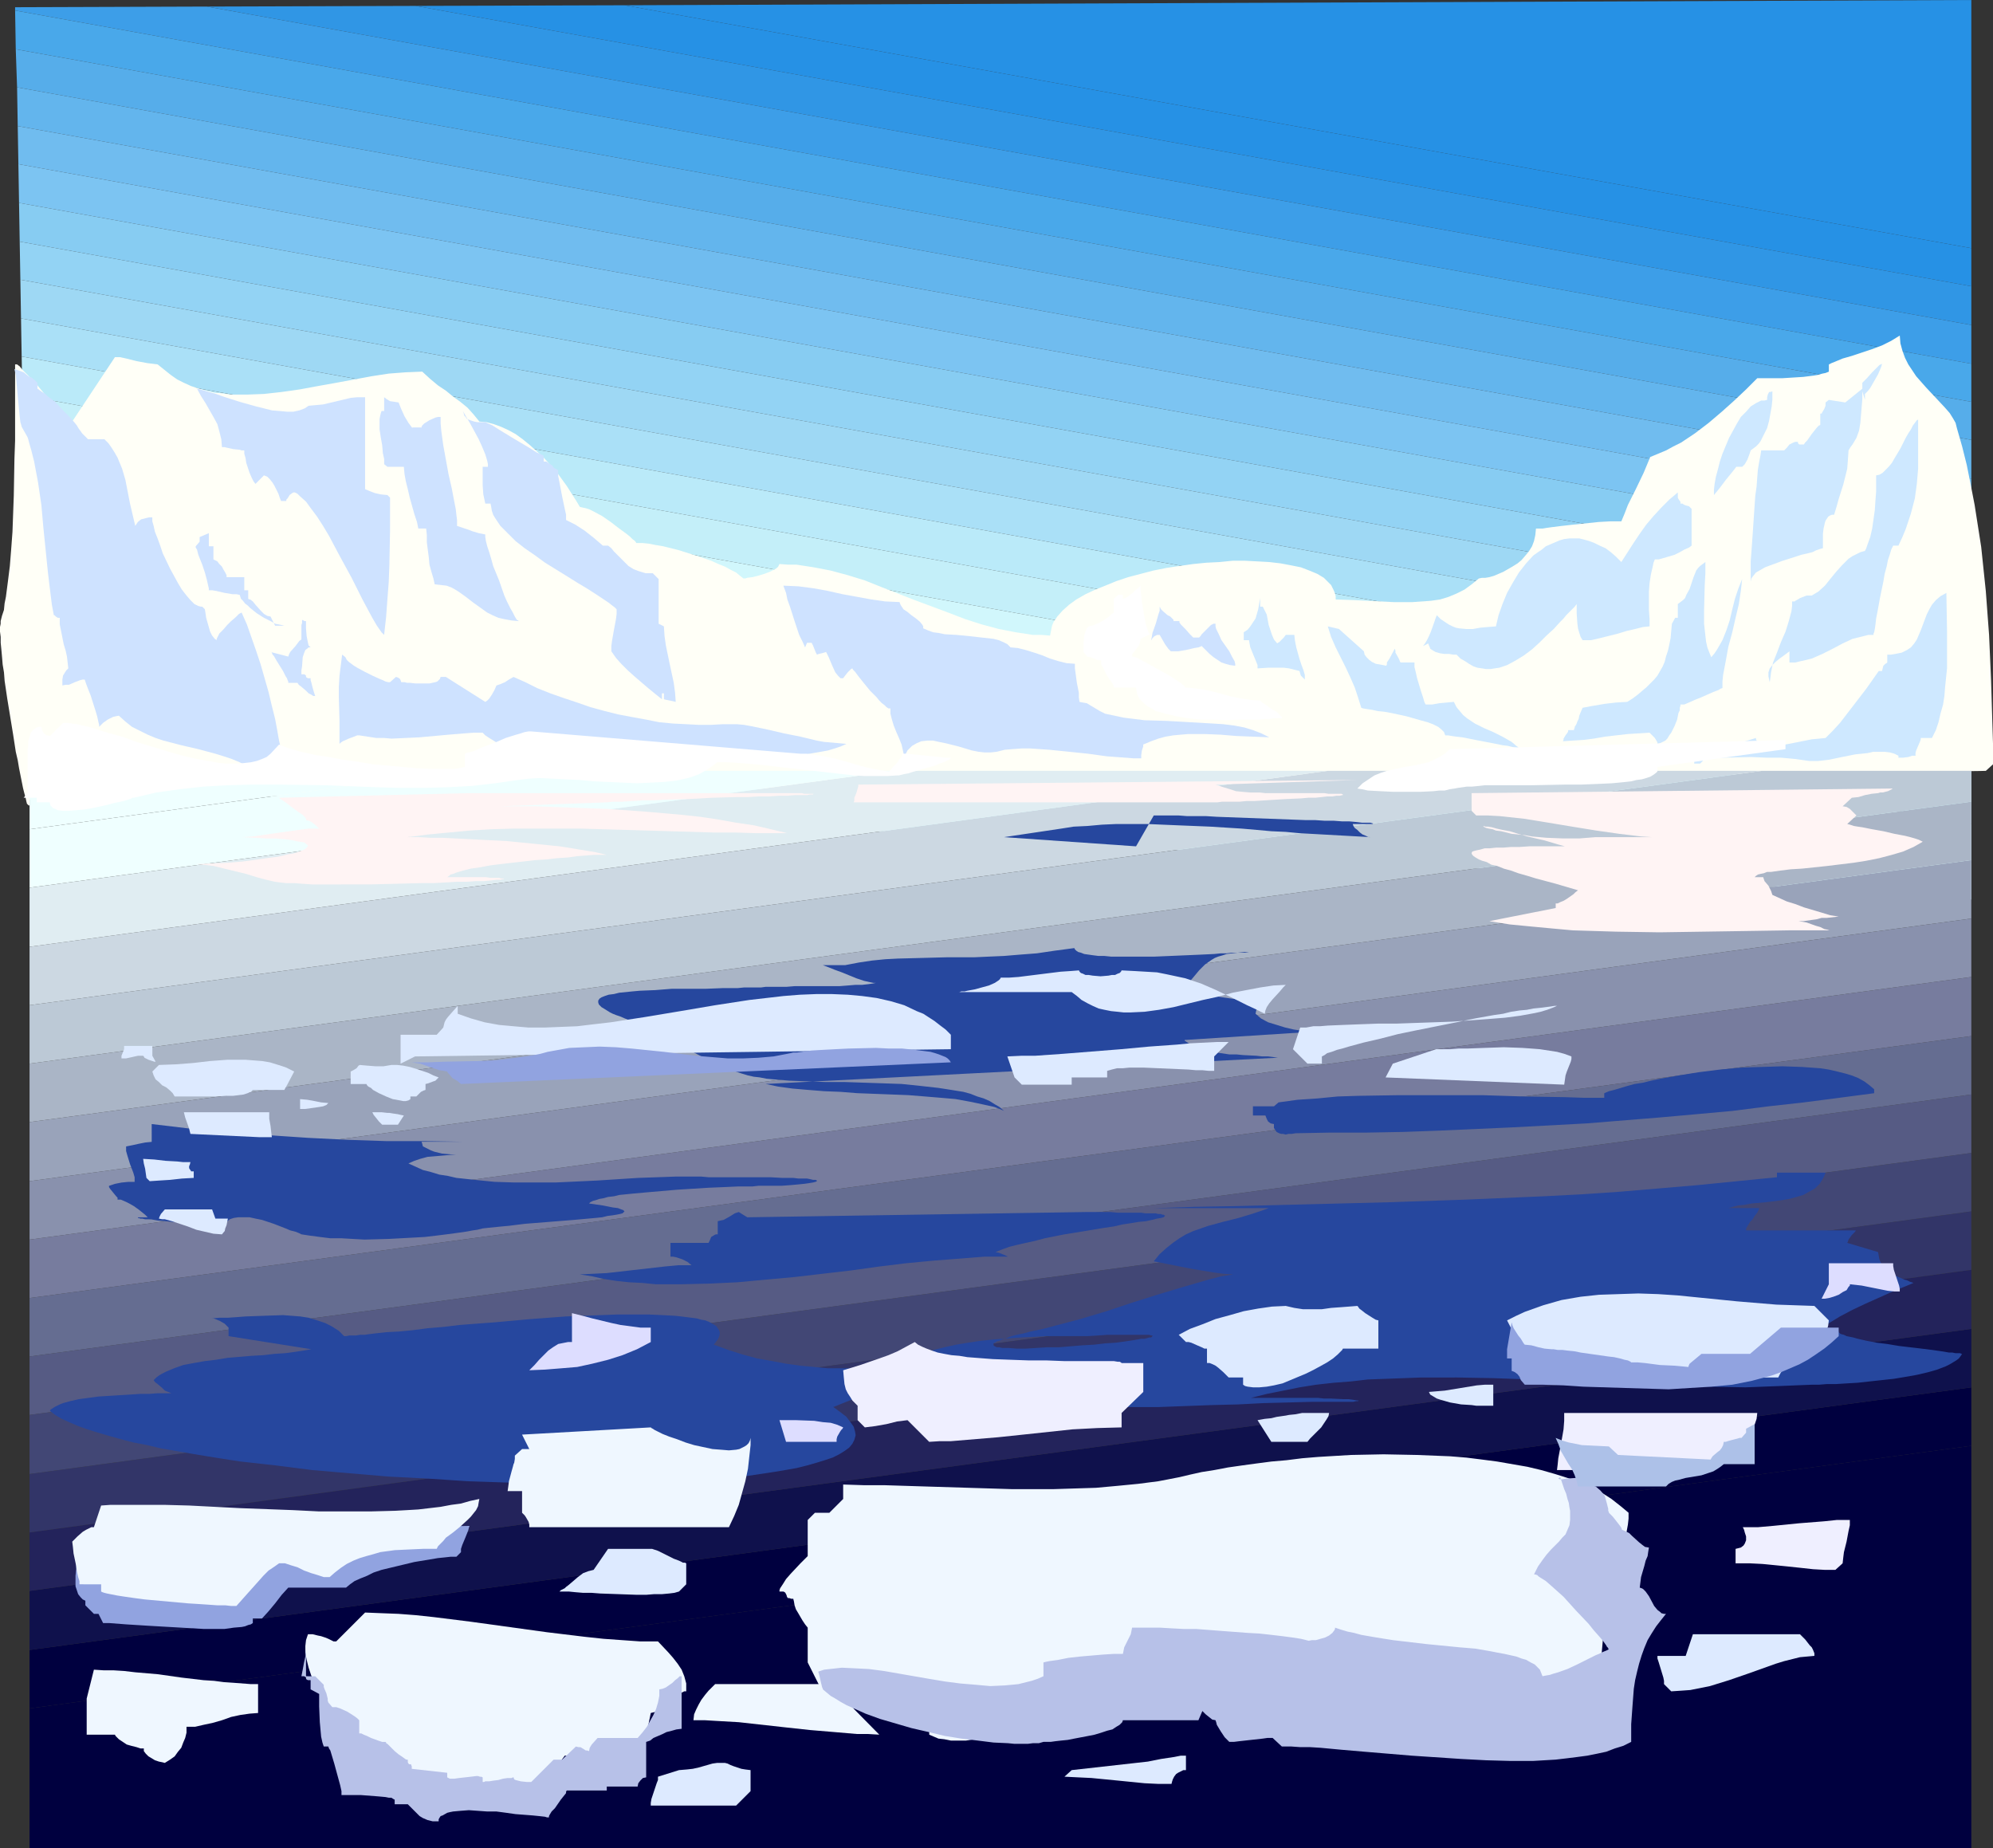
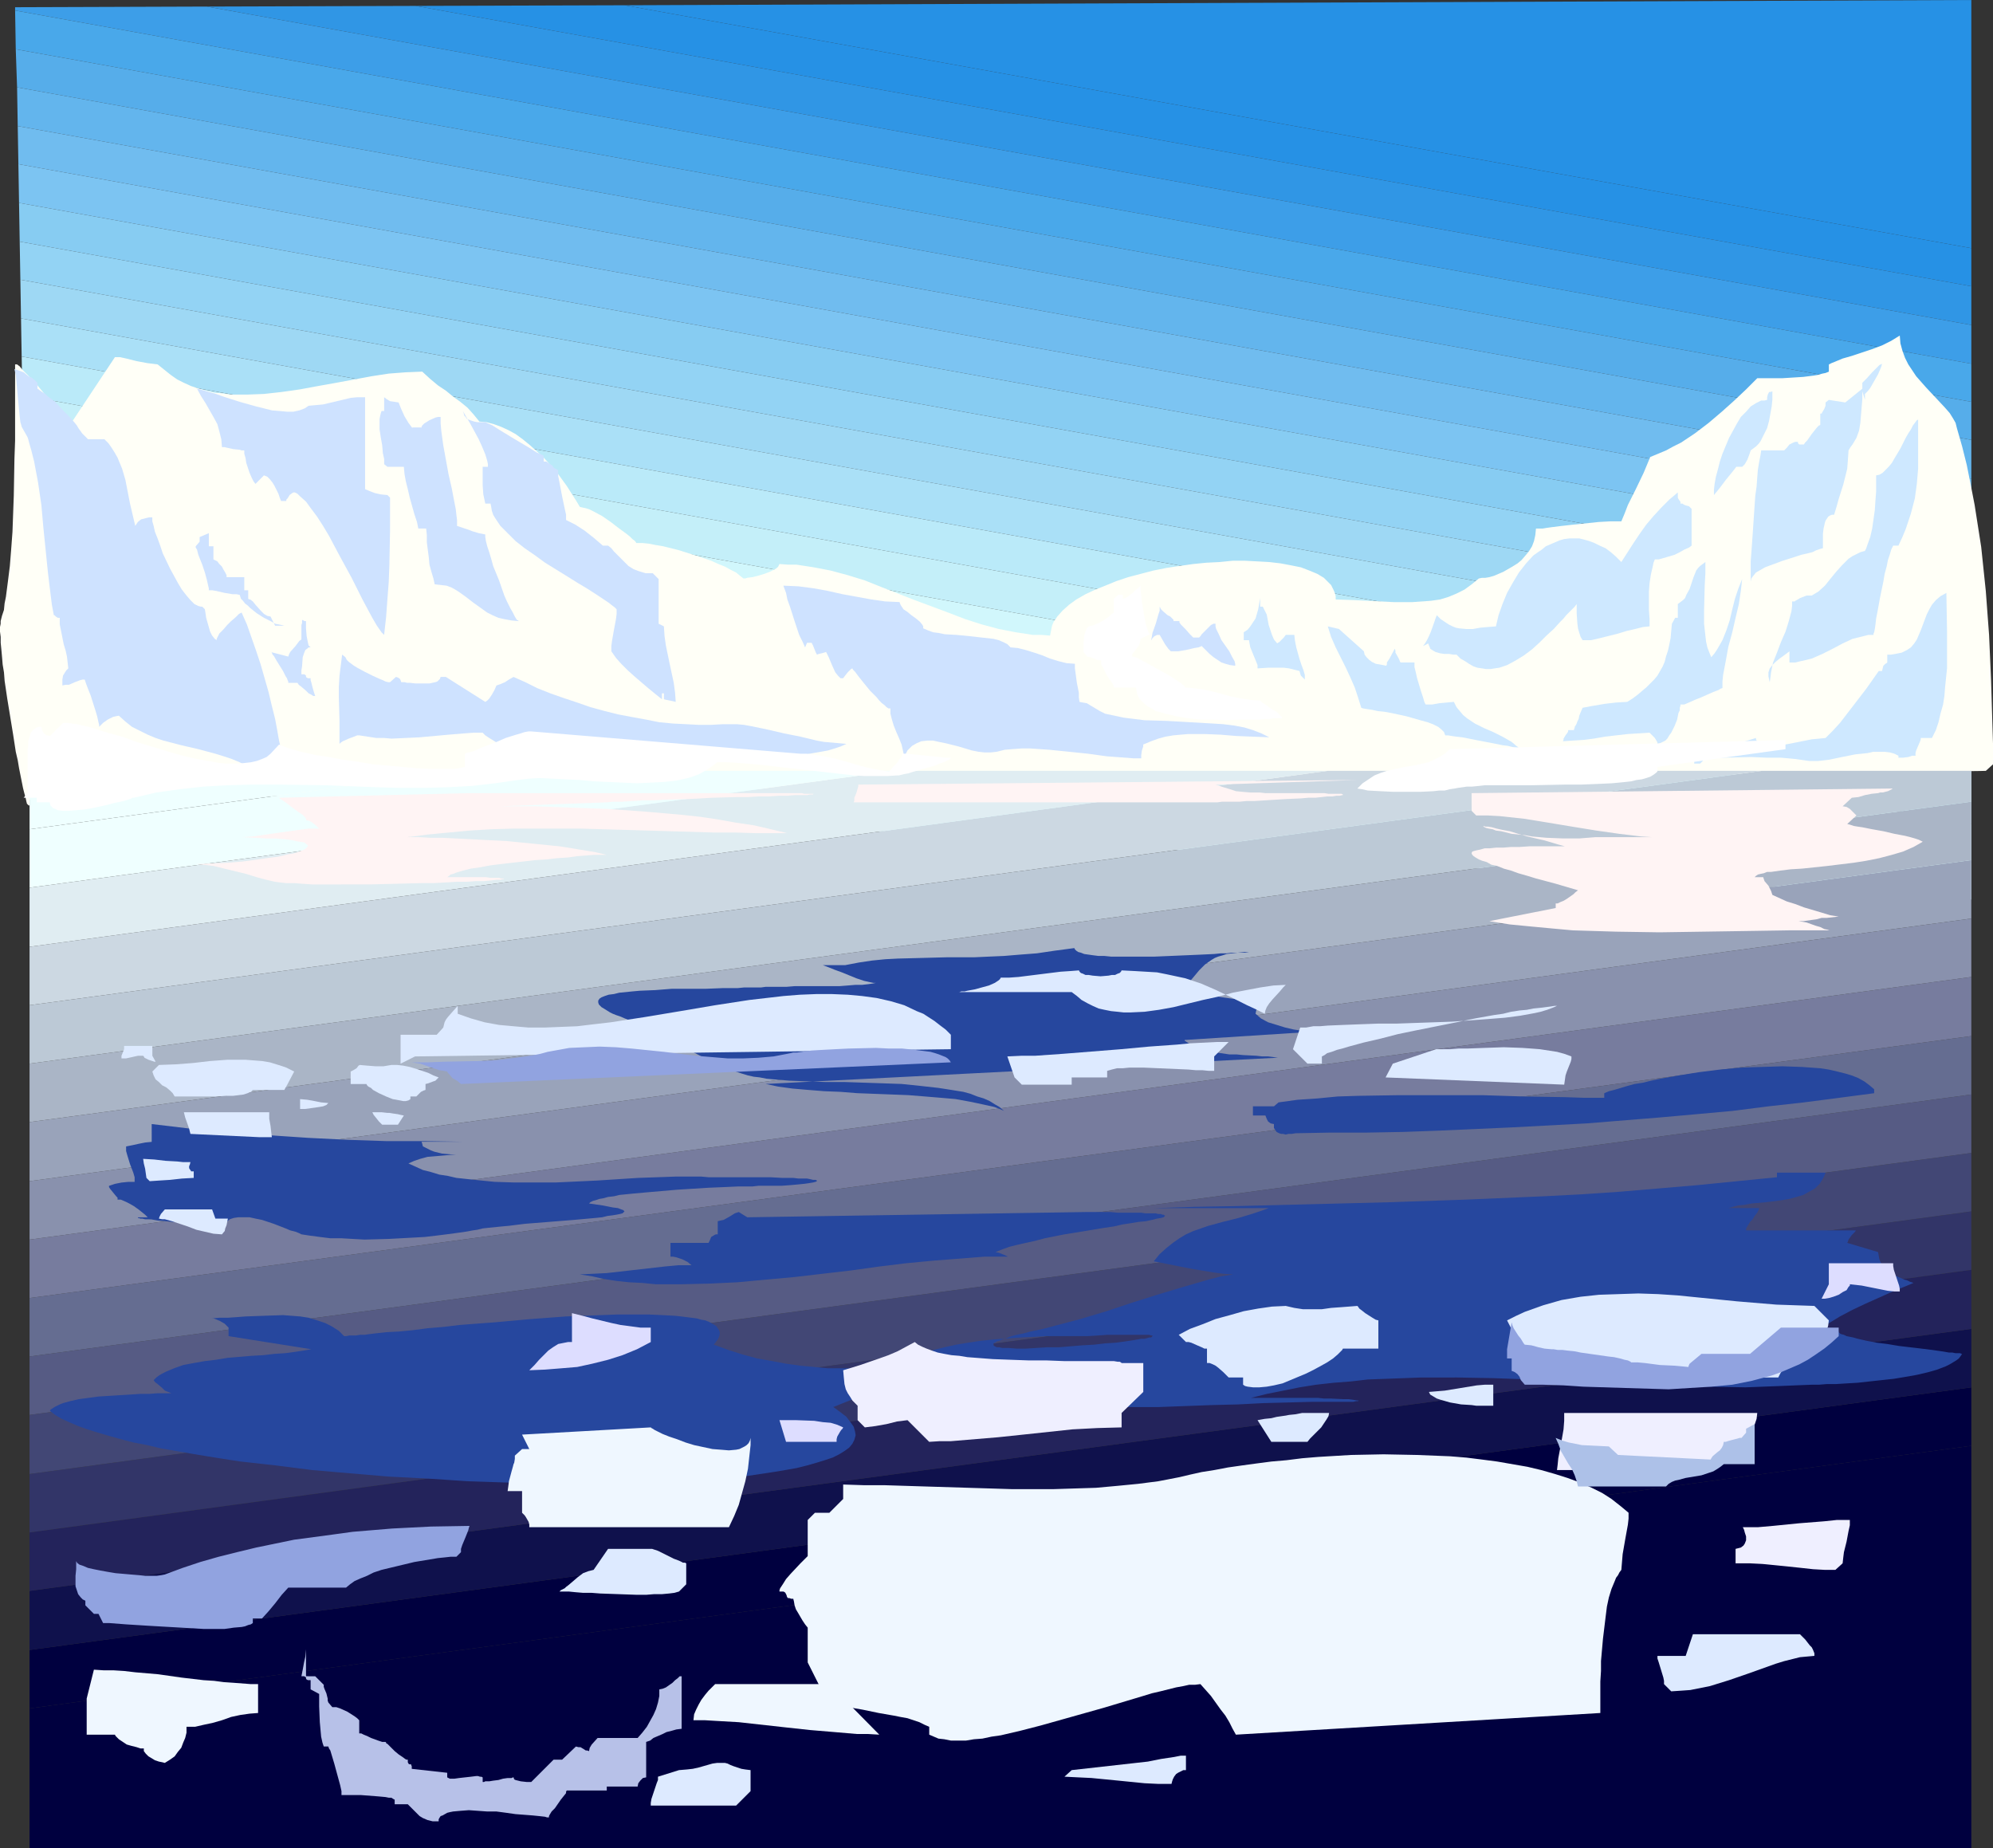
<svg xmlns="http://www.w3.org/2000/svg" xmlns:ns1="http://sodipodi.sourceforge.net/DTD/sodipodi-0.dtd" xmlns:ns2="http://www.inkscape.org/namespaces/inkscape" version="1.0" width="129.766mm" height="120.336mm" id="svg105" ns1:docname="Winterscape 14.wmf">
  <rect width="100%" height="100%" fill="#333333" stroke="none" />
  <ns1:namedview id="namedview105" pagecolor="#ffffff" bordercolor="#000000" borderopacity="0.25" ns2:showpageshadow="2" ns2:pageopacity="0.0" ns2:pagecheckerboard="0" ns2:deskcolor="#d1d1d1" ns2:document-units="mm" />
  <defs id="defs1">
    <pattern id="WMFhbasepattern" patternUnits="userSpaceOnUse" width="6" height="6" x="0" y="0" />
  </defs>
  <path style="fill:#2691e5;fill-opacity:1;fill-rule:evenodd;stroke:none" d="M 485.123,61.072 153.681,1.293 485.123,0 Z" id="path1" />
  <path style="fill:#2691e5;fill-opacity:1;fill-rule:evenodd;stroke:none" d="M 153.681,1.293 485.123,61.072 v 9.371 L 102.293,1.454 Z" id="path2" />
  <path style="fill:#3096e5;fill-opacity:1;fill-rule:evenodd;stroke:none" d="M 102.293,1.454 485.123,70.443 v 9.532 L 50.904,1.616 Z" id="path3" />
  <path style="fill:#3d9ee8;fill-opacity:1;fill-rule:evenodd;stroke:none" d="M 50.904,1.616 485.123,79.976 v 9.532 L 3.717,2.585 V 1.777 Z" id="path4" />
  <path style="fill:#49a8ea;fill-opacity:1;fill-rule:evenodd;stroke:none" d="M 3.717,2.585 485.123,89.508 v 9.371 L 3.878,12.118 Z" id="path5" />
  <path style="fill:#56adea;fill-opacity:1;fill-rule:evenodd;stroke:none" d="M 3.878,12.118 485.123,98.879 v 9.371 L 4.202,21.488 Z" id="path6" />
  <path style="fill:#63b5ed;fill-opacity:1;fill-rule:evenodd;stroke:none" d="M 4.202,21.488 485.123,108.25 v 9.532 L 4.363,31.021 Z" id="path7" />
  <path style="fill:#70bcef;fill-opacity:1;fill-rule:evenodd;stroke:none" d="M 4.363,31.021 485.123,117.783 v 9.371 L 4.525,40.392 Z" id="path8" />
  <path style="fill:#7cc4f2;fill-opacity:1;fill-rule:evenodd;stroke:none" d="M 4.525,40.392 485.123,127.153 v 9.371 L 4.686,49.924 Z" id="path9" />
  <path style="fill:#87ccf2;fill-opacity:1;fill-rule:evenodd;stroke:none" d="M 4.686,49.924 485.123,136.524 v 9.532 L 4.848,59.457 Z" id="path10" />
  <path style="fill:#93d3f4;fill-opacity:1;fill-rule:evenodd;stroke:none" d="M 4.848,59.457 485.123,146.057 v 9.371 L 5.01,68.828 Z" id="path11" />
  <path style="fill:#9ed8f4;fill-opacity:1;fill-rule:evenodd;stroke:none" d="M 5.01,68.828 485.123,155.428 v 9.532 L 5.171,78.36 Z" id="path12" />
  <path style="fill:#aae0f7;fill-opacity:1;fill-rule:evenodd;stroke:none" d="M 5.171,78.36 485.123,164.96 v 9.371 L 5.333,87.731 Z" id="path13" />
  <path style="fill:#baeaf9;fill-opacity:1;fill-rule:evenodd;stroke:none" d="M 5.333,87.731 485.123,174.331 v 9.371 L 5.494,97.263 Z" id="path14" />
  <path style="fill:#c4eff9;fill-opacity:1;fill-rule:evenodd;stroke:none" d="M 5.494,97.263 485.123,183.702 v 9.532 L 5.656,106.796 Z" id="path15" />
  <path style="fill:#d1f7fc;fill-opacity:1;fill-rule:evenodd;stroke:none" d="M 5.656,106.796 485.123,193.234 v 9.532 L 5.818,116.167 Z" id="path16" />
  <path style="fill:#ddffff;fill-opacity:1;fill-rule:evenodd;stroke:none" d="M 5.818,116.167 485.123,202.767 v 9.371 L 5.979,125.699 Z" id="path17" />
  <path style="fill:#ddffff;fill-opacity:1;fill-rule:evenodd;stroke:none" d="M 5.979,125.699 485.123,212.138 v 9.209 L 7.272,191.457 Z" id="path18" />
  <path style="fill:#fffff7;fill-opacity:1;fill-rule:evenodd;stroke:none" d="m 28.28,87.893 h 1.293 l 1.454,0.323 2.586,0.646 2.586,0.485 1.293,0.162 1.293,0.162 1.616,1.293 1.616,1.293 1.616,1.131 1.616,0.808 1.778,0.808 1.939,0.646 1.778,0.485 1.939,0.485 1.939,0.162 2.101,0.323 h 2.101 1.939 l 4.202,-0.162 4.363,-0.485 4.525,-0.646 4.363,-0.808 4.525,-0.808 4.363,-0.808 4.363,-0.808 4.202,-0.646 4.202,-0.323 4.04,-0.162 1.939,1.777 1.939,1.616 1.939,1.293 1.778,1.454 1.778,1.293 1.778,1.454 1.454,1.616 1.454,1.777 1.778,0.162 1.778,0.485 1.778,0.646 1.778,0.808 1.778,0.969 1.778,1.293 1.778,1.454 1.616,1.454 1.778,1.616 3.07,3.393 1.293,1.777 1.293,1.777 1.131,1.777 1.131,1.777 0.97,1.616 0.646,0.162 0.808,0.162 0.97,0.323 0.97,0.485 2.101,1.131 2.101,1.454 2.101,1.616 1.778,1.293 0.808,0.646 0.646,0.646 0.646,0.485 0.323,0.485 h 1.454 l 1.616,0.162 1.616,0.323 1.939,0.323 3.878,0.969 4.04,1.293 3.878,1.293 1.778,0.808 1.616,0.646 1.454,0.808 1.293,0.646 0.97,0.808 0.808,0.646 h 0.485 l 0.485,-0.162 1.293,-0.162 1.293,-0.323 1.616,-0.485 1.293,-0.485 1.293,-0.646 0.485,-0.323 0.323,-0.323 0.162,-0.323 0.162,-0.323 2.101,0.162 h 2.101 l 4.202,0.646 4.202,0.808 4.202,1.131 4.202,1.293 4.04,1.616 8.242,3.231 8.242,3.07 4.202,1.616 4.04,1.293 4.202,1.131 4.202,0.808 4.202,0.646 h 2.101 l 2.101,0.162 0.162,-0.808 0.162,-0.808 0.162,-0.808 0.323,-0.808 0.97,-1.454 1.293,-1.454 1.616,-1.454 1.778,-1.293 2.262,-1.293 2.424,-1.131 2.424,-0.969 2.747,-1.131 2.909,-0.969 3.07,-0.808 3.07,-0.808 3.232,-0.646 3.232,-0.485 3.394,-0.485 3.232,-0.323 3.232,-0.162 3.232,-0.323 h 3.07 l 3.07,0.162 2.909,0.162 2.747,0.323 2.586,0.485 2.424,0.485 2.101,0.808 1.939,0.808 1.616,0.969 0.485,0.485 0.646,0.646 0.646,0.646 0.323,0.646 0.323,0.646 0.323,0.808 0.162,0.646 v 0.808 l 4.686,0.162 9.534,0.485 h 4.686 l 2.262,-0.162 2.262,-0.162 2.262,-0.323 2.101,-0.646 1.939,-0.808 1.939,-0.969 1.778,-1.293 1.778,-1.454 0.808,-0.162 h 0.808 l 0.97,-0.162 1.131,-0.323 1.131,-0.485 1.131,-0.485 1.131,-0.646 1.131,-0.646 1.293,-0.808 0.97,-0.808 0.97,-1.131 0.808,-0.969 0.808,-1.293 0.485,-1.293 0.323,-1.454 0.162,-1.616 h 0.646 0.97 l 0.97,-0.162 1.131,-0.162 2.586,-0.323 2.909,-0.323 6.141,-0.646 2.909,-0.162 h 2.747 l 0.808,-1.939 0.808,-2.1 1.939,-3.878 1.939,-4.039 0.808,-1.939 0.808,-1.939 1.939,-0.808 1.939,-0.808 1.778,-0.969 1.939,-0.969 3.394,-2.262 3.394,-2.585 3.232,-2.747 3.07,-2.747 2.909,-2.747 2.747,-2.747 h 3.717 2.424 l 2.586,-0.162 2.586,-0.162 2.586,-0.323 0.97,-0.162 1.131,-0.323 0.808,-0.162 0.808,-0.323 v -1.777 l 0.646,-0.323 0.808,-0.323 1.939,-0.808 2.262,-0.646 2.424,-0.808 2.424,-0.808 2.586,-0.969 2.262,-1.131 2.101,-1.293 0.162,1.939 0.485,1.777 0.646,1.777 0.808,1.616 0.97,1.454 0.97,1.454 2.424,2.747 2.424,2.585 2.262,2.424 1.131,1.293 0.808,1.293 0.646,1.131 0.323,1.293 1.293,4.524 1.131,4.524 0.97,4.847 0.97,5.009 0.808,5.17 0.808,5.17 1.131,10.825 0.808,10.825 0.485,10.987 0.162,5.332 0.162,5.332 0.162,5.17 v 5.009 l -1.778,1.616 -481.406,7.109 v 0.808 0.485 l -0.162,0.162 -0.162,-0.162 -0.323,-0.323 -0.162,-0.646 -0.162,-0.808 -0.323,-1.131 -0.323,-1.293 -0.323,-1.616 -0.323,-1.616 -0.323,-1.616 -0.323,-1.939 -0.485,-2.1 -0.646,-4.201 -1.454,-8.886 -0.646,-4.362 -0.162,-2.1 -0.323,-1.939 -0.162,-1.939 -0.162,-1.777 -0.162,-1.616 v -1.454 L 0,155.428 v -1.131 l 0.162,-0.808 v -0.646 l 0.323,-1.293 0.485,-1.454 0.162,-1.616 0.323,-1.616 0.485,-3.716 0.485,-3.878 0.323,-4.039 0.323,-4.362 0.323,-8.886 0.162,-9.048 0.162,-4.524 v -4.201 -14.541 h 0.162 0.323 l 0.646,0.485 0.646,0.808 0.97,0.969 0.97,0.969 1.131,1.131 2.262,2.747 2.262,2.424 0.97,1.293 1.131,0.969 0.808,0.969 0.808,0.808 0.485,0.323 0.323,0.162 h 0.162 z" id="path19" />
  <path style="fill:#00003f;fill-opacity:1;fill-rule:evenodd;stroke:none" d="M 7.272,454.812 V 420.398 L 485.123,355.771 v 99.041 z" id="path20" />
  <path style="fill:#00003f;fill-opacity:1;fill-rule:evenodd;stroke:none" d="M 485.123,355.771 7.272,420.398 V 406.019 L 485.123,341.392 Z" id="path21" />
  <path style="fill:#0f114c;fill-opacity:1;fill-rule:evenodd;stroke:none" d="M 485.123,341.392 7.272,406.019 V 391.478 L 485.123,327.012 Z" id="path22" />
  <path style="fill:#23235b;fill-opacity:1;fill-rule:evenodd;stroke:none" d="M 485.123,327.012 7.272,391.478 V 377.098 L 485.123,312.471 Z" id="path23" />
  <path style="fill:#323568;fill-opacity:1;fill-rule:evenodd;stroke:none" d="M 485.123,312.471 7.272,377.098 V 362.719 L 485.123,298.092 Z" id="path24" />
  <path style="fill:#424775;fill-opacity:1;fill-rule:evenodd;stroke:none" d="M 485.123,298.092 7.272,362.719 V 348.177 L 485.123,283.712 Z" id="path25" />
  <path style="fill:#565b84;fill-opacity:1;fill-rule:evenodd;stroke:none" d="M 485.123,283.712 7.272,348.177 V 333.798 L 485.123,269.333 Z" id="path26" />
  <path style="fill:#656d91;fill-opacity:1;fill-rule:evenodd;stroke:none" d="M 485.123,269.333 7.272,333.798 V 319.418 L 485.123,254.953 Z" id="path27" />
  <path style="fill:#777c9e;fill-opacity:1;fill-rule:evenodd;stroke:none" d="M 485.123,254.953 7.272,319.418 V 305.039 L 485.123,240.412 Z" id="path28" />
  <path style="fill:#8991ad;fill-opacity:1;fill-rule:evenodd;stroke:none" d="M 485.123,240.412 7.272,305.039 V 290.66 L 485.123,226.033 Z" id="path29" />
  <path style="fill:#99a3ba;fill-opacity:1;fill-rule:evenodd;stroke:none" d="M 485.123,226.033 7.272,290.66 V 276.118 L 485.123,211.653 Z" id="path30" />
  <path style="fill:#aab5c6;fill-opacity:1;fill-rule:evenodd;stroke:none" d="M 485.123,211.653 7.272,276.118 V 261.739 L 485.123,197.274 Z" id="path31" />
  <path style="fill:#bcc9d6;fill-opacity:1;fill-rule:evenodd;stroke:none" d="M 485.123,197.274 7.272,261.739 V 247.359 L 433.572,189.68 h 51.55 z" id="path32" />
  <path style="fill:#ccd8e2;fill-opacity:1;fill-rule:evenodd;stroke:none" d="M 433.572,189.68 7.272,247.359 V 232.98 L 326.755,189.68 Z" id="path33" />
  <path style="fill:#e0edf2;fill-opacity:1;fill-rule:evenodd;stroke:none" d="M 326.755,189.68 7.272,232.98 V 218.439 L 220.099,189.68 Z" id="path34" />
  <path style="fill:#efffff;fill-opacity:1;fill-rule:evenodd;stroke:none" d="M 220.099,189.68 7.272,218.439 V 204.059 L 113.281,189.68 Z" id="path35" />
  <path style="fill:#efffff;fill-opacity:1;fill-rule:evenodd;stroke:none" d="M 113.281,189.68 7.272,204.059 v -14.379 z" id="path36" />
  <path style="fill:#26479e;fill-opacity:1;fill-rule:evenodd;stroke:none" d="m 37.33,276.603 9.534,1.131 9.534,0.969 9.696,0.646 9.696,0.646 9.696,0.485 9.696,0.323 h 9.534 l 9.696,0.162 h -8.565 -1.131 -0.97 l 0.162,0.485 0.162,0.646 0.646,0.323 0.646,0.323 0.646,0.323 0.808,0.323 1.939,0.485 1.778,0.162 1.778,0.162 h 0.646 1.454 -1.778 -1.778 l -3.717,0.323 -1.939,0.162 -1.778,0.485 -1.454,0.485 -1.454,0.646 1.778,0.808 1.778,0.808 1.939,0.485 2.101,0.646 2.101,0.323 2.101,0.485 4.525,0.485 4.848,0.485 4.848,0.162 h 5.171 5.01 l 10.342,-0.485 5.01,-0.323 5.01,-0.323 4.686,-0.162 4.525,-0.162 h 4.202 2.101 l 1.778,0.162 h 6.302 2.747 6.141 l 2.909,0.162 h 2.747 l 1.293,0.162 h 1.131 0.97 l 0.808,0.162 0.646,0.162 h 0.646 l 0.323,0.162 v 0 0.162 l -0.323,0.162 -0.646,0.162 -0.97,0.162 -1.131,0.162 -1.616,0.162 -1.778,0.162 -2.262,0.162 h -3.07 -1.293 -1.293 l -1.454,0.162 h -3.394 l -3.555,0.162 -3.878,0.162 -7.757,0.485 -3.717,0.323 -3.717,0.323 -3.555,0.323 -1.616,0.162 -1.616,0.162 -1.293,0.323 -1.454,0.162 -1.131,0.323 -0.97,0.162 -0.97,0.323 -0.646,0.162 -0.646,0.323 -0.323,0.323 1.131,0.162 1.131,0.162 1.131,0.162 0.808,0.162 1.616,0.323 1.293,0.162 0.808,0.323 0.485,0.162 0.323,0.323 -0.162,0.162 -0.323,0.323 -0.646,0.162 -0.808,0.162 -0.97,0.162 -1.293,0.162 -1.293,0.323 -1.616,0.162 -1.778,0.162 -3.555,0.323 -4.04,0.323 -4.04,0.323 -4.04,0.323 -3.878,0.485 -1.778,0.162 -1.616,0.162 -1.616,0.162 -1.454,0.162 -1.293,0.323 -1.131,0.162 -1.778,0.323 -2.262,0.323 -2.424,0.323 -2.586,0.323 -2.747,0.323 -2.909,0.162 -5.979,0.323 -5.979,0.162 -2.909,-0.162 -2.747,-0.162 h -2.747 l -2.586,-0.323 -2.424,-0.323 -2.101,-0.323 -0.646,-0.323 -0.808,-0.323 -1.293,-0.323 -1.131,-0.485 -2.909,-1.131 -2.909,-0.969 -1.616,-0.323 -1.454,-0.323 h -1.454 -1.293 l -1.131,0.162 -0.97,0.323 -0.808,0.646 -0.485,0.969 h -0.646 l -0.646,-0.162 H 53.49 l -1.616,-0.162 h -1.939 l -2.101,-0.323 h -2.262 l -4.525,-0.485 -2.101,-0.162 -1.778,-0.323 H 36.36 35.714 l -0.646,-0.162 h -0.485 l -0.485,-0.162 h -0.162 v -0.162 0 h 0.323 0.485 1.616 l -0.646,-0.646 -0.808,-0.646 -0.808,-0.646 -1.131,-0.808 -1.131,-0.646 -0.97,-0.485 -1.131,-0.485 h -0.808 v -0.485 l -0.323,-0.323 -1.454,-1.777 -0.323,-0.485 v -0.323 l 1.454,-0.485 1.616,-0.323 1.616,-0.162 h 1.616 v -1.131 l -0.323,-1.131 -0.808,-2.1 -0.646,-2.1 -0.323,-1.131 v -1.131 l 1.616,-0.323 1.454,-0.323 1.616,-0.323 1.616,-0.162 v -0.969 z" id="path37" />
  <path style="fill:#26479e;fill-opacity:1;fill-rule:evenodd;stroke:none" d="m 175.659,330.89 3.555,1.293 3.555,1.131 3.555,0.969 3.717,0.646 3.394,0.646 3.555,0.485 3.394,0.323 3.394,0.323 h 3.232 5.979 2.909 l 2.586,-0.162 2.262,-0.162 2.262,-0.162 1.778,-0.162 h 1.616 l 1.454,-0.162 h 0.97 0.646 0.323 v 0 l 0.162,0.162 h -0.162 l -0.162,0.162 -0.162,0.162 -0.323,0.162 -0.485,0.162 -0.646,0.323 -0.646,0.323 -0.808,0.323 -0.808,0.323 -1.131,0.485 -1.131,0.323 -1.131,0.646 -1.454,0.485 -1.454,0.646 -1.616,0.646 -1.778,0.646 -1.939,0.646 -2.101,0.969 -2.101,0.808 -2.424,0.969 -2.424,0.969 1.778,1.293 1.454,1.131 0.97,1.293 0.808,1.131 0.323,1.131 0.162,0.969 -0.323,1.131 -0.485,0.969 -0.808,0.969 -1.131,0.808 -1.293,0.808 -1.616,0.808 -1.939,0.646 -2.101,0.646 -2.262,0.646 -2.586,0.646 -2.747,0.485 -2.909,0.485 -3.232,0.485 -3.232,0.485 -3.555,0.323 -3.555,0.323 -3.878,0.323 -3.878,0.162 -4.04,0.323 -4.202,0.162 h -4.202 l -4.363,0.162 -9.05,0.162 -9.211,-0.162 -9.534,-0.162 -9.534,-0.323 -9.696,-0.646 -9.534,-0.485 -9.534,-0.808 -9.373,-0.808 -8.888,-1.131 -4.363,-0.485 -4.363,-0.485 -4.202,-0.646 -4.04,-0.646 -3.878,-0.646 -3.717,-0.646 -3.717,-0.646 -3.394,-0.808 -3.394,-0.646 -3.07,-0.808 -2.909,-0.808 -2.747,-0.808 -2.586,-0.808 -2.262,-0.808 -2.262,-0.969 -1.778,-0.808 -1.616,-0.969 -1.293,-0.969 0.162,-0.323 0.485,-0.323 0.485,-0.323 0.646,-0.323 0.646,-0.323 0.808,-0.323 1.778,-0.485 2.101,-0.485 2.424,-0.323 2.424,-0.323 2.586,-0.162 5.171,-0.323 2.424,-0.162 h 2.262 l 2.101,-0.162 h 4.04 -0.646 l -0.808,-0.323 -0.808,-0.323 -0.646,-0.646 -1.131,-0.969 -0.646,-0.485 -0.323,-0.485 0.646,-0.646 0.646,-0.485 0.808,-0.485 0.97,-0.485 1.939,-0.808 2.262,-0.808 2.586,-0.485 2.747,-0.485 2.747,-0.323 2.909,-0.485 5.818,-0.485 2.909,-0.162 2.747,-0.323 2.586,-0.162 2.424,-0.323 2.101,-0.323 1.939,-0.323 -20.362,-3.231 v -1.131 -0.969 l -0.97,-0.969 -1.131,-0.646 -1.131,-0.485 -0.485,-0.162 h -0.485 l 1.939,-0.162 h 2.101 l 2.262,-0.162 2.101,-0.162 4.525,-0.162 4.686,-0.162 2.101,0.162 2.101,0.162 2.101,0.323 2.101,0.646 1.939,0.646 1.616,0.808 1.778,1.131 1.293,1.293 h 0.485 l 0.808,-0.162 h 0.808 0.808 l 0.97,-0.162 h 1.131 l 1.131,-0.162 1.293,-0.162 2.909,-0.323 3.07,-0.162 3.394,-0.323 3.717,-0.485 3.878,-0.323 4.04,-0.485 4.202,-0.323 4.363,-0.323 8.888,-0.808 8.726,-0.646 4.363,-0.162 4.202,-0.162 4.202,-0.162 h 3.878 3.555 l 3.555,0.162 3.07,0.162 1.454,0.162 1.293,0.162 1.293,0.162 1.293,0.162 1.131,0.323 0.97,0.162 0.808,0.323 0.646,0.323 0.808,0.485 0.485,0.323 0.323,0.485 0.323,0.485 0.162,0.485 v 0.485 l -0.162,0.646 -0.323,0.646 -0.485,0.646 z" id="path38" />
  <path style="fill:#26479e;fill-opacity:1;fill-rule:evenodd;stroke:none" d="m 183.901,299.546 83.224,-1.293 h 6.141 l 1.778,0.162 h 3.07 1.454 1.293 l 0.97,0.162 h 0.97 0.97 0.646 l 0.646,0.162 h 0.646 l 0.323,0.162 h 0.323 l 0.162,0.162 h 0.162 v 0.162 l -0.323,0.323 -0.646,0.162 -0.97,0.162 -1.293,0.323 -1.454,0.323 -1.778,0.162 -1.939,0.323 -2.101,0.323 -2.101,0.485 -2.262,0.323 -4.848,0.808 -5.01,0.808 -4.848,0.969 -2.424,0.646 -2.262,0.485 -2.101,0.485 -1.939,0.485 -1.778,0.646 -1.616,0.646 0.808,0.162 0.808,0.323 0.808,0.323 0.646,0.323 h -2.747 -3.07 l -6.141,0.485 -6.302,0.485 -6.787,0.646 -6.626,0.808 -6.949,0.969 -13.898,1.616 -7.11,0.646 -6.949,0.646 -6.787,0.323 -6.787,0.162 h -6.626 l -3.232,-0.323 -3.232,-0.162 -3.07,-0.323 -3.07,-0.485 -2.909,-0.646 -3.07,-0.485 3.394,-0.162 3.232,-0.162 7.11,-0.808 7.11,-0.808 3.394,-0.323 h 3.232 l -0.97,-0.808 -1.293,-0.646 -1.454,-0.485 -0.808,-0.162 h -0.646 v -3.393 h 9.373 l 0.323,-0.646 0.323,-0.808 0.808,-0.485 0.323,-0.162 h 0.485 v -3.231 l 0.646,-0.162 0.808,-0.162 1.454,-0.808 1.293,-0.808 0.485,-0.162 0.485,-0.162 z" id="path39" />
  <path style="fill:#26479e;fill-opacity:1;fill-rule:evenodd;stroke:none" d="m 318.836,278.865 8.726,-0.162 h 8.888 l 8.888,-0.162 8.888,-0.323 18.099,-0.808 18.099,-0.969 17.938,-1.454 9.05,-0.808 8.888,-0.808 8.888,-1.131 8.726,-0.969 8.726,-1.131 8.565,-1.131 v -0.969 l -1.131,-0.969 -1.293,-0.969 -1.454,-0.808 -1.616,-0.646 -1.616,-0.485 -1.939,-0.485 -2.101,-0.485 -2.101,-0.323 -2.262,-0.162 -2.262,-0.162 -4.848,-0.162 -5.01,0.162 -5.171,0.162 -5.171,0.485 -5.171,0.646 -5.01,0.808 -4.525,0.808 -2.262,0.485 -1.939,0.485 -2.101,0.323 -1.778,0.485 -1.616,0.485 -1.616,0.485 -1.293,0.323 -1.131,0.485 v 1.131 h -4.848 l -4.848,-0.162 -10.019,-0.162 -10.181,-0.323 H 354.712 344.369 l -10.181,0.162 -5.01,0.162 -5.01,0.485 -4.848,0.323 -4.686,0.646 -1.131,0.969 h -5.171 v 1.131 1.131 h 3.07 l 0.323,0.808 0.323,0.646 0.646,0.485 0.808,0.162 v 0.969 l 0.323,0.485 0.323,0.485 0.646,0.323 0.485,0.162 h 0.485 l 0.646,0.162 0.646,-0.162 h 0.808 z" id="path40" />
  <path style="fill:#26479e;fill-opacity:1;fill-rule:evenodd;stroke:none" d="m 437.289,289.69 v -1.131 h 11.958 l -0.323,0.808 -0.323,0.646 -0.808,1.293 -1.131,1.131 -1.454,0.808 -1.454,0.808 -1.616,0.485 -1.778,0.485 -1.939,0.323 -3.717,0.485 -3.717,0.323 -1.616,0.323 -1.616,0.162 -1.293,0.323 -1.131,0.323 h 7.595 l -0.162,0.485 -0.323,0.646 -0.646,0.808 -0.485,0.808 -0.646,0.646 -0.485,0.808 -0.485,0.808 v 0.485 h 27.149 -0.162 l -0.162,0.323 -0.323,0.323 -0.485,0.485 -0.808,1.131 -0.162,0.485 -0.162,0.323 7.595,2.262 0.162,0.969 0.162,0.808 0.323,0.808 0.485,0.646 0.485,0.646 0.646,0.646 1.293,0.969 1.454,0.646 1.454,0.646 0.646,0.162 0.646,0.323 0.97,0.323 -5.818,2.424 -6.141,2.747 -3.07,1.454 -3.07,1.616 -2.909,1.777 -2.909,1.939 h 5.494 V 327.82 l 0.323,0.323 0.323,0.162 0.646,0.162 0.646,0.323 0.808,0.162 0.808,0.162 1.131,0.323 2.101,0.485 2.586,0.485 2.586,0.323 2.909,0.485 5.494,0.646 2.586,0.323 2.262,0.323 0.97,0.162 0.97,0.162 h 0.808 l 0.808,0.162 h 0.646 0.485 l 0.323,0.162 h 0.162 l -0.323,0.485 -0.485,0.646 -0.646,0.485 -0.808,0.485 -0.808,0.485 -0.97,0.485 -2.101,0.808 -2.262,0.646 -2.747,0.646 -2.747,0.485 -2.909,0.485 -5.979,0.646 -2.909,0.323 -2.747,0.162 -2.586,0.162 h -2.262 l -1.939,0.162 h -1.778 l -4.04,0.162 -3.878,0.162 -8.403,0.323 -8.565,-0.162 -8.726,-0.162 -8.726,-0.323 -9.05,-0.485 -8.888,-0.485 -9.05,-0.323 -9.05,-0.323 -8.888,-0.162 H 349.702 l -8.726,0.323 -4.363,0.162 -4.202,0.485 -4.202,0.323 -4.363,0.485 -4.04,0.646 -4.04,0.808 -4.04,0.808 -3.878,0.969 h 14.221 0.97 1.293 l 1.454,0.162 h 1.616 l 3.232,0.162 h 1.293 l 1.131,0.162 0.97,0.162 h 0.162 0.162 l -0.162,0.162 h -0.162 -0.323 l -0.646,0.162 h -0.808 -0.97 -1.293 -1.293 -5.656 l -5.979,0.162 -6.141,0.162 -6.302,0.323 -6.464,0.162 -13.09,0.485 h -6.464 -6.626 l -6.464,-0.323 -6.464,-0.485 -6.141,-0.808 -3.232,-0.323 -5.979,-1.293 -2.909,-0.808 -2.909,-0.808 -2.909,-0.969 -2.747,-1.131 -2.747,-1.293 -2.747,-1.293 -2.424,-1.454 0.485,-0.646 0.97,-0.485 0.808,-0.485 0.97,-0.485 1.131,-0.485 1.131,-0.485 2.586,-0.646 2.909,-0.646 2.909,-0.485 3.232,-0.485 3.232,-0.323 6.626,-0.485 3.232,-0.162 3.07,-0.162 h 3.07 2.586 4.363 l 2.586,-0.162 2.262,-0.162 h 1.939 1.778 5.171 0.808 0.646 l 0.485,0.162 h 0.323 v 0.162 0 l -0.162,0.162 -0.162,0.162 h -0.485 l -0.485,0.162 -0.646,0.162 h -0.808 l -1.778,0.323 -2.101,0.323 -2.424,0.323 -2.586,0.162 -2.747,0.323 -2.909,0.162 -5.818,0.485 h -2.909 l -2.586,0.162 -2.586,0.162 h -2.262 l -1.939,-0.162 h -0.808 -0.808 l -0.646,-0.162 h -0.646 l -0.323,-0.162 -0.323,-0.162 -0.162,-0.162 v -0.162 -0.323 l 0.323,-0.162 0.485,-0.323 0.646,-0.162 0.646,-0.323 1.131,-0.323 1.131,-0.485 1.293,-0.323 1.616,-0.323 1.778,-0.485 3.07,-0.646 3.07,-0.808 6.141,-1.616 6.464,-1.939 6.302,-2.1 6.141,-1.939 6.464,-1.939 6.141,-1.777 3.07,-0.808 3.07,-0.485 -2.424,-0.162 -2.424,-0.323 -4.848,-0.808 -2.586,-0.485 -2.424,-0.485 -4.848,-0.969 1.454,-1.777 1.616,-1.454 1.616,-1.293 1.616,-1.131 1.616,-0.969 1.778,-0.808 3.717,-1.293 3.555,-0.969 3.878,-0.969 3.717,-1.131 1.939,-0.646 1.778,-0.646 h -28.28 l 10.019,-0.323 9.696,-0.162 19.392,-0.485 19.069,-0.485 18.746,-0.646 18.907,-0.808 9.373,-0.485 9.534,-0.646 9.534,-0.808 9.534,-0.808 9.696,-0.969 z" id="path41" />
  <path style="fill:#26479e;fill-opacity:1;fill-rule:evenodd;stroke:none" d="m 264.377,233.303 0.162,0.323 0.323,0.323 0.485,0.323 0.646,0.162 0.808,0.323 1.131,0.162 1.131,0.162 1.293,0.162 h 1.454 l 1.616,0.162 h 3.232 3.717 3.717 l 7.595,-0.323 3.717,-0.162 3.394,-0.162 1.616,-0.162 h 1.454 l 1.293,-0.162 h 1.293 1.131 0.808 l 0.97,-0.162 h 0.485 -1.616 l -1.616,0.162 -1.454,0.162 -1.293,0.162 -0.97,0.323 -1.131,0.323 -0.808,0.323 -0.808,0.485 -1.616,1.131 -1.454,1.454 -0.808,0.969 -0.808,0.969 -0.97,1.131 -0.97,1.131 2.101,0.646 2.424,0.646 2.262,0.646 2.424,0.485 2.424,0.323 2.424,0.323 h 2.262 l 2.262,0.162 -0.323,0.808 -0.323,0.808 -0.323,0.808 -0.162,0.808 1.293,1.131 1.778,0.969 2.101,0.646 2.101,0.646 2.101,0.485 2.101,0.323 h 1.939 l 1.778,0.162 -32.643,2.1 v 0.162 l 0.97,0.646 1.131,0.646 1.293,0.646 1.293,0.323 1.454,0.323 1.616,0.323 3.232,0.485 h 1.778 l 1.616,0.162 3.232,0.162 1.454,0.162 h 1.454 l 1.293,0.162 1.131,0.162 -126.048,6.463 3.07,0.646 3.555,0.485 3.717,0.323 4.04,0.323 4.04,0.162 4.04,0.323 8.403,0.323 4.202,0.162 4.04,0.323 3.878,0.323 3.717,0.323 3.555,0.646 3.07,0.646 1.454,0.323 1.454,0.323 1.293,0.485 1.131,0.485 -1.131,-0.969 -1.131,-0.646 -1.293,-0.808 -1.454,-0.646 -1.616,-0.485 -1.616,-0.646 -1.778,-0.485 -4.04,-0.646 -2.101,-0.323 -4.363,-0.485 -4.686,-0.485 -4.686,-0.162 -4.848,-0.162 -4.686,-0.162 h -4.686 l -4.525,-0.162 -4.202,-0.162 -1.939,-0.162 -1.939,-0.162 -1.778,-0.162 -1.616,-0.323 -1.454,-0.162 -1.454,-0.323 -1.616,-0.485 -1.939,-0.646 -1.778,-0.646 -1.939,-0.969 -3.878,-1.777 -4.04,-2.1 -4.202,-2.1 -3.878,-2.1 -1.939,-0.969 -1.778,-0.808 -1.778,-0.808 -1.616,-0.646 -1.131,-0.485 -0.97,-0.323 -0.808,-0.323 -0.646,-0.323 -1.293,-0.808 -0.808,-0.485 -0.646,-0.646 -0.162,-0.485 v -0.485 l 0.323,-0.485 0.485,-0.323 0.808,-0.323 0.97,-0.323 1.293,-0.162 1.293,-0.323 1.616,-0.162 1.616,-0.162 1.778,-0.162 3.878,-0.162 4.04,-0.323 h 8.403 l 4.04,-0.162 h 1.939 1.778 l 1.616,-0.162 h 1.616 1.293 1.293 l 1.131,-0.162 h 1.454 1.778 1.939 l 1.939,-0.162 h 2.262 4.525 4.202 l 2.101,-0.162 1.939,-0.162 h 1.616 l 1.454,-0.162 1.131,-0.162 0.808,-0.162 h -0.646 l -0.808,-0.162 -1.454,-0.323 -1.939,-0.646 -3.555,-1.454 -1.778,-0.646 -1.616,-0.646 -1.293,-0.485 h 5.494 l 3.394,-0.646 3.232,-0.485 3.232,-0.323 3.07,-0.162 6.141,-0.162 6.141,-0.162 h 3.232 3.394 l 3.555,-0.162 3.717,-0.162 3.878,-0.323 4.202,-0.323 4.363,-0.646 2.424,-0.323 z" id="path42" />
  <path style="fill:#eff7ff;fill-opacity:1;fill-rule:evenodd;stroke:none" d="m 198.768,409.088 v -8.563 l -0.646,-0.808 -0.646,-0.969 -1.131,-1.939 -0.485,-0.808 -0.323,-0.969 -0.162,-0.969 -0.162,-0.646 h -0.485 l -0.485,-0.162 h -0.323 l -0.162,-0.162 -0.162,-0.323 v -0.162 l -0.162,-0.323 -0.162,-0.323 -0.162,-0.162 -0.323,-0.162 h -0.485 -0.485 v -0.323 l 0.162,-0.485 0.323,-0.485 0.323,-0.485 0.808,-1.293 1.131,-1.293 2.424,-2.585 0.97,-0.969 0.485,-0.485 0.323,-0.323 v -8.886 l 1.778,-1.777 h 3.555 l 3.394,-3.393 v -1.939 -1.616 l 5.01,0.162 h 5.01 l 10.342,0.323 10.504,0.323 10.504,0.323 h 10.504 l 5.171,-0.162 5.171,-0.162 5.333,-0.485 5.01,-0.485 5.01,-0.646 5.01,-0.969 2.747,-0.646 2.909,-0.646 3.07,-0.485 3.394,-0.646 3.394,-0.485 3.555,-0.485 3.717,-0.485 3.717,-0.323 3.878,-0.485 3.878,-0.323 8.08,-0.485 8.08,-0.162 8.242,0.162 4.04,0.162 4.04,0.162 4.04,0.323 3.878,0.485 3.717,0.485 3.717,0.646 3.717,0.646 3.394,0.808 3.394,0.969 3.07,0.969 3.07,1.131 2.909,1.293 2.586,1.293 2.262,1.454 2.262,1.777 1.939,1.616 v 1.454 l -0.162,1.454 -0.323,1.777 -0.323,1.777 -0.646,3.716 -0.162,1.939 -0.162,1.939 -0.485,0.646 -0.323,0.646 -0.485,0.646 -0.323,0.808 -0.808,1.939 -0.646,2.1 -0.485,2.262 -0.323,2.585 -0.646,5.332 -0.485,5.493 v 2.424 l -0.162,2.585 v 2.424 1.939 3.393 l -89.688,5.332 -0.808,-1.454 -0.808,-1.616 -0.97,-1.616 -1.131,-1.454 -2.424,-3.393 -1.293,-1.454 -1.293,-1.454 -1.293,0.162 h -1.454 l -1.454,0.323 -1.778,0.323 -1.939,0.485 -1.939,0.485 -2.101,0.485 -2.101,0.646 -4.848,1.454 -4.848,1.454 -10.342,2.908 -5.171,1.454 -5.01,1.293 -4.848,1.131 -2.262,0.323 -2.262,0.485 -2.101,0.162 -1.939,0.323 h -1.939 -1.778 l -1.616,-0.323 -1.454,-0.162 -1.131,-0.485 -1.131,-0.485 v -1.939 l -1.131,-0.485 -1.293,-0.646 -1.454,-0.485 -1.454,-0.485 -1.778,-0.323 -1.616,-0.323 -3.717,-0.646 -3.878,-0.808 -3.717,-0.646 -1.778,-0.485 -1.616,-0.485 -1.454,-0.485 -1.454,-0.646 v -1.777 z" id="path43" />
-   <path style="fill:#eff7ff;fill-opacity:1;fill-rule:evenodd;stroke:none" d="m 86.294,430.254 -0.323,-0.646 -0.485,-0.646 -0.808,-1.616 -0.97,-1.616 -0.97,-1.777 -1.131,-1.939 -1.131,-1.939 -2.101,-3.878 -0.808,-1.939 -0.97,-1.939 -0.646,-1.939 -0.485,-1.939 -0.323,-1.777 v -1.616 l 0.162,-1.454 0.485,-1.454 h 1.131 l 1.293,0.323 0.808,0.162 0.97,0.323 0.808,0.323 0.646,0.323 0.646,0.323 h 0.646 l 7.11,-7.109 4.04,0.162 4.202,0.162 4.202,0.323 4.525,0.485 9.05,1.131 9.373,1.293 9.373,1.293 9.373,1.131 4.525,0.485 4.525,0.323 4.525,0.323 h 4.363 l 2.586,2.747 1.131,1.293 1.131,1.454 0.97,1.454 0.646,1.616 0.485,1.777 v 1.939 h -0.485 l -0.646,0.323 -0.646,0.323 -0.646,0.485 -0.323,0.485 -0.323,0.646 -0.323,0.646 v 0.646 h -0.646 l -0.808,0.323 -1.131,0.646 -1.454,0.485 -0.646,0.162 -0.646,0.162 -1.778,8.725 -1.778,1.777 -0.485,0.323 -0.646,0.162 -0.808,0.162 h -0.97 l -1.293,0.162 h -1.131 l -2.747,-0.162 -2.747,-0.162 -2.747,-0.162 -1.293,-0.162 -0.97,-0.162 h -0.97 -0.808 l -1.293,1.777 -1.293,1.616 -1.454,1.293 -1.293,1.131 -1.454,0.808 -1.454,0.808 -1.454,0.485 -1.616,0.323 -1.778,0.323 -1.778,0.162 -1.939,0.162 h -1.939 -2.101 -2.262 l -2.424,-0.162 h -2.586 v -0.323 l -0.646,-0.162 -0.485,-0.323 -0.97,-0.162 -1.131,-0.162 -1.293,-0.162 -2.586,-0.162 -2.909,-0.162 h -1.293 l -1.131,-0.162 h -3.232 v -0.485 l -0.162,-0.485 v -0.323 l -0.162,-0.162 -0.323,-0.162 h -0.323 l -0.323,-0.162 -0.323,-0.162 v -0.162 l -0.162,-0.323 v -0.485 -0.485 l -0.808,-0.162 -0.808,-0.485 -0.97,-0.646 -0.97,-0.808 -1.939,-1.616 -0.808,-0.808 z" id="path44" />
  <path style="fill:#ddeaff;fill-opacity:1;fill-rule:evenodd;stroke:none" d="m 370.872,324.912 2.262,-1.131 2.101,-0.969 2.262,-0.808 2.262,-0.808 2.262,-0.646 2.262,-0.646 4.686,-0.808 4.525,-0.485 4.848,-0.162 4.848,-0.162 4.848,0.162 4.848,0.323 4.848,0.485 9.696,0.969 9.696,0.808 4.686,0.162 4.686,0.162 3.555,3.554 -0.162,1.293 -0.323,1.131 -0.485,0.969 -0.808,0.969 -0.808,0.969 -0.97,0.808 -1.939,1.454 -2.262,1.454 -1.939,1.616 -0.97,0.808 -0.646,0.646 -0.646,0.969 -0.485,0.969 h -1.616 -0.808 -2.424 l -1.293,0.162 h -2.909 -3.07 -3.394 -6.949 l -3.555,-0.162 -3.394,-0.162 -3.394,-0.162 -2.909,-0.485 -1.454,-0.162 -1.293,-0.323 -1.131,-0.323 -1.131,-0.323 -0.97,-0.323 -0.808,-0.485 -0.808,-0.323 -0.485,-0.485 h -17.614 l -1.778,-3.554 z" id="path45" />
  <path style="fill:#ddeaff;fill-opacity:1;fill-rule:evenodd;stroke:none" d="m 290.072,328.466 2.747,-1.454 3.07,-1.131 3.232,-1.293 3.555,-0.969 3.394,-0.969 3.555,-0.646 3.394,-0.485 3.394,-0.162 2.101,0.485 2.101,0.323 h 2.424 2.262 l 2.262,-0.323 2.262,-0.162 2.101,-0.162 2.101,-0.162 0.162,0.162 0.323,0.485 0.646,0.485 0.808,0.646 1.778,1.131 0.808,0.485 0.646,0.162 v 6.947 h -8.726 l -0.162,0.323 -0.323,0.323 -0.808,0.808 -1.131,0.969 -1.454,0.969 -1.454,0.808 -1.778,0.969 -1.939,0.969 -1.939,0.808 -1.939,0.808 -1.939,0.808 -2.101,0.485 -1.778,0.323 -1.778,0.162 h -1.616 l -1.293,-0.162 -0.646,-0.162 -0.485,-0.323 v -1.777 h -3.555 l -1.293,-1.293 -1.293,-1.131 -0.646,-0.485 -0.646,-0.323 -0.808,-0.323 h -0.646 v -1.777 -1.777 h -0.646 l -0.646,-0.323 -1.131,-0.485 -1.454,-0.646 -0.646,-0.162 h -0.646 z" id="path46" />
  <path style="fill:#efefff;fill-opacity:1;fill-rule:evenodd;stroke:none" d="m 207.494,337.191 2.101,-0.646 2.101,-0.646 4.686,-1.616 2.262,-0.808 2.262,-0.969 2.101,-1.131 2.101,-1.131 0.808,0.646 0.97,0.485 1.131,0.485 1.293,0.485 1.454,0.485 1.616,0.323 1.778,0.323 1.939,0.162 1.939,0.323 2.101,0.162 4.202,0.323 4.363,0.162 4.525,0.162 h 4.363 l 4.202,0.162 h 10.181 1.131 0.97 l 0.97,0.162 h 0.485 l 0.323,0.162 0.162,0.162 h 5.333 v 7.109 l -5.333,5.17 v 1.777 1.777 l -5.979,0.162 -6.141,0.323 -12.12,1.293 -6.141,0.646 -5.818,0.485 -5.818,0.485 h -2.747 l -2.586,0.162 -5.333,-5.332 -1.293,0.162 -1.293,0.162 -2.586,0.646 -2.747,0.485 -1.293,0.162 -1.293,0.162 -1.778,-1.777 v -1.777 -1.777 l -1.293,-1.293 -0.485,-0.808 -0.646,-0.969 -0.485,-0.969 -0.323,-1.293 -0.162,-1.616 z" id="path47" />
  <path style="fill:#eff7ff;fill-opacity:1;fill-rule:evenodd;stroke:none" d="m 128.472,353.024 31.674,-1.777 0.162,0.162 0.323,0.162 0.485,0.323 0.646,0.323 1.293,0.646 1.616,0.646 1.939,0.646 2.101,0.808 2.101,0.646 2.262,0.485 2.262,0.485 2.101,0.162 1.939,0.162 1.778,-0.162 0.808,-0.162 0.646,-0.323 0.646,-0.323 0.485,-0.323 0.485,-0.485 0.323,-0.646 0.162,-0.646 v -0.808 2.585 l -0.323,2.908 -0.323,2.908 -0.646,3.07 -0.808,2.908 -0.808,2.908 -1.131,2.747 -1.293,2.747 h -49.126 v -0.646 l -0.162,-0.646 -0.646,-1.131 -0.323,-0.485 -0.323,-0.323 -0.162,-0.162 -0.162,-0.162 v -5.332 h -1.778 -1.778 l 0.162,-1.131 0.162,-1.293 0.646,-2.424 0.323,-1.131 0.162,-0.646 0.162,-0.323 0.162,-0.969 v -0.808 l 1.778,-1.616 h 1.778 z" id="path48" />
  <path style="fill:#ddeaff;fill-opacity:1;fill-rule:evenodd;stroke:none" d="m 416.604,402.141 h 26.341 l 1.293,1.293 1.131,1.454 0.485,0.485 0.323,0.646 0.323,0.808 v 0.646 l -1.778,0.162 -1.778,0.162 -1.939,0.485 -1.939,0.485 -2.101,0.646 -2.262,0.808 -4.525,1.616 -4.686,1.616 -4.686,1.454 -2.424,0.485 -2.424,0.485 -2.262,0.162 -2.424,0.162 -1.778,-1.777 v -0.808 l -0.162,-0.808 -1.131,-3.716 -0.323,-0.969 v -0.646 h 6.949 z" id="path49" />
  <path style="fill:#efefff;fill-opacity:1;fill-rule:evenodd;stroke:none" d="m 428.886,375.805 h 3.717 l 3.717,-0.323 3.232,-0.323 3.232,-0.323 6.141,-0.485 3.07,-0.323 h 3.232 v 1.293 l -0.323,1.454 -0.485,2.585 -0.646,2.585 -0.162,1.293 -0.162,1.454 -1.778,1.616 h -2.586 l -2.909,-0.162 -2.909,-0.323 -3.07,-0.323 -6.464,-0.646 -3.232,-0.162 h -3.394 v -1.777 -1.777 l 0.646,-0.162 0.646,-0.162 0.646,-0.485 0.323,-0.485 0.323,-0.808 v -0.969 l -0.323,-0.969 -0.162,-0.646 z" id="path50" />
  <path style="fill:#efefff;fill-opacity:1;fill-rule:evenodd;stroke:none" d="m 384.931,347.693 h 47.51 l -0.162,1.454 -0.485,1.454 -0.485,1.616 -0.646,1.616 -0.646,1.616 -0.485,1.616 -0.485,1.616 -0.162,1.293 -38.622,1.777 h -7.11 l 0.162,-1.293 0.162,-1.616 0.646,-3.393 0.646,-3.716 0.162,-2.1 z" id="path51" />
  <path style="fill:#eff7ff;fill-opacity:1;fill-rule:evenodd;stroke:none" d="m 184.709,414.42 h -8.726 l -0.808,0.808 -0.808,0.808 -0.808,0.969 -0.97,1.293 -0.646,1.131 -0.646,1.293 -0.485,1.131 -0.162,1.454 h 2.747 l 2.747,0.162 5.656,0.323 5.818,0.646 5.818,0.646 5.979,0.646 5.818,0.485 5.656,0.485 h 2.747 l 2.747,0.162 -12.282,-12.441 z" id="path52" />
  <path style="fill:#eff7ff;fill-opacity:1;fill-rule:evenodd;stroke:none" d="m 23.109,410.866 2.424,0.162 h 2.424 l 2.586,0.162 2.747,0.323 5.656,0.485 5.656,0.808 5.494,0.646 2.586,0.162 2.424,0.323 2.424,0.162 2.101,0.162 2.101,0.162 h 1.778 v 7.109 l -2.101,0.162 -2.262,0.323 -2.262,0.485 -2.262,0.808 -2.262,0.646 -2.262,0.485 -2.101,0.485 h -2.101 v 1.454 l -0.323,1.293 -0.485,1.131 -0.485,1.293 -0.808,0.969 -0.808,1.131 -1.131,0.808 -1.293,0.808 -0.646,-0.162 -0.808,-0.162 -0.97,-0.323 -0.808,-0.485 -0.808,-0.485 -0.646,-0.646 -0.485,-0.646 v -0.646 h -0.808 l -0.97,-0.323 -1.293,-0.323 -1.131,-0.323 -0.97,-0.646 -0.97,-0.646 -0.646,-0.646 -0.162,-0.162 -0.162,-0.323 h -3.394 -3.555 v -8.886 z" id="path53" />
  <path style="fill:#91a3e0;fill-opacity:1;fill-rule:evenodd;stroke:none" d="m 18.746,384.207 v 1.939 l -0.162,1.616 v 1.293 1.293 l 0.323,0.969 0.323,0.969 0.646,0.808 0.485,0.485 0.646,0.323 v 1.131 l 2.101,2.1 h 1.131 l 1.131,2.262 h 0.646 0.808 l 2.101,0.162 2.101,0.162 2.586,0.162 2.586,0.162 2.747,0.162 5.656,0.323 2.747,0.162 2.747,0.162 h 2.747 2.424 l 2.262,-0.323 1.939,-0.162 0.808,-0.162 0.808,-0.323 0.646,-0.162 0.485,-0.323 v -1.131 h 2.262 l 1.616,-1.777 1.616,-1.939 1.616,-2.1 1.616,-1.777 h 14.221 l 0.97,-0.808 1.131,-0.808 1.454,-0.646 1.616,-0.646 1.616,-0.808 1.939,-0.646 4.04,-0.969 4.04,-0.969 1.939,-0.323 1.939,-0.323 1.939,-0.323 1.616,-0.162 1.454,-0.162 h 1.454 l 1.131,-1.131 v -0.808 l 0.323,-0.969 0.808,-1.939 0.323,-0.808 0.323,-0.808 0.162,-0.646 0.162,-0.485 -9.534,0.162 -9.534,0.485 -9.696,0.808 -4.686,0.646 -9.696,1.293 -4.686,0.969 -4.686,0.969 -4.686,1.131 -4.525,1.131 -4.525,1.293 -4.363,1.454 -4.363,1.616 -0.808,0.162 -1.131,0.162 H 37.33 35.714 l -1.616,-0.162 -1.939,-0.162 -3.717,-0.323 -1.939,-0.323 -1.778,-0.323 -1.616,-0.323 -1.454,-0.323 -1.131,-0.485 -0.97,-0.323 -0.646,-0.485 v -0.162 z" id="path54" />
-   <path style="fill:#eff7ff;fill-opacity:1;fill-rule:evenodd;stroke:none" d="m 24.886,370.474 2.262,-0.162 h 2.586 8.08 2.747 l 5.979,0.162 6.302,0.323 6.302,0.323 12.928,0.485 6.464,0.323 h 6.464 6.141 l 6.141,-0.162 2.909,-0.162 2.747,-0.162 2.747,-0.323 2.747,-0.323 2.586,-0.485 2.424,-0.323 2.262,-0.646 2.262,-0.485 -0.162,0.808 -0.162,0.969 -0.485,0.969 -0.646,0.808 -0.646,0.808 -0.808,0.808 -1.778,1.616 -1.778,1.454 -1.778,1.293 -0.646,0.808 -0.646,0.646 -0.646,0.646 -0.323,0.646 h -3.394 l -3.555,0.162 -3.394,0.162 -3.555,0.485 -1.616,0.485 -1.778,0.485 -1.616,0.485 -1.616,0.646 -1.616,0.808 -1.454,0.969 -1.454,1.131 -1.293,1.131 H 79.669 l -1.454,-0.485 -1.616,-0.485 -1.778,-0.646 -1.616,-0.808 -1.616,-0.485 -1.454,-0.485 h -1.454 l -1.131,0.808 -1.454,0.969 -1.293,1.293 -1.293,1.454 -2.747,3.07 -1.293,1.454 -1.293,1.454 h -1.293 l -1.454,-0.162 H 53.49 l -2.262,-0.162 -2.424,-0.162 -2.586,-0.162 -5.333,-0.485 -5.333,-0.485 -2.424,-0.323 -2.262,-0.323 -2.101,-0.323 -1.616,-0.323 -0.808,-0.162 -0.646,-0.162 -0.485,-0.162 -0.323,-0.162 v -1.777 H 19.554 V 389.054 l -0.323,-0.969 -0.323,-1.454 -0.162,-1.293 -0.646,-3.07 -0.162,-1.616 -0.162,-1.293 1.293,-1.293 1.293,-1.131 0.808,-0.485 0.646,-0.323 0.646,-0.323 h 0.646 z" id="path55" />
  <path style="fill:#ddeaff;fill-opacity:1;fill-rule:evenodd;stroke:none" d="m 149.641,381.137 h 10.504 0.323 l 0.485,0.162 0.97,0.323 1.293,0.646 1.293,0.646 1.293,0.646 1.293,0.485 0.97,0.485 h 0.485 l 0.323,0.162 v 5.17 l -1.778,1.777 -1.131,0.323 -1.293,0.162 -1.778,0.162 h -1.939 l -1.939,0.162 h -2.262 l -4.525,-0.162 -4.525,-0.162 -2.101,-0.162 h -2.101 l -1.939,-0.162 -1.616,-0.162 h -1.454 -1.131 0.323 l 0.323,-0.323 0.97,-0.485 0.323,-0.323 0.646,-0.485 1.131,-0.969 1.131,-0.969 1.293,-0.969 1.293,-0.485 0.646,-0.162 0.646,-0.162 z" id="path56" />
  <path style="fill:#ddeaff;fill-opacity:1;fill-rule:evenodd;stroke:none" d="m 167.094,435.585 1.939,-0.162 1.454,-0.162 1.454,-0.323 1.131,-0.323 1.131,-0.323 1.131,-0.323 1.131,-0.162 h 1.293 0.646 l 0.646,0.162 0.646,0.323 0.808,0.323 0.97,0.323 0.97,0.323 0.97,0.162 1.293,0.162 v 5.17 l -3.555,3.554 h -21.008 v -0.646 l 0.162,-0.969 1.293,-3.878 0.323,-0.808 v -0.808 z" id="path57" />
  <path style="fill:#ddddff;fill-opacity:1;fill-rule:evenodd;stroke:none" d="m 140.753,323.135 2.586,0.646 2.424,0.646 4.686,1.131 2.262,0.485 2.424,0.323 2.424,0.323 h 2.586 v 1.777 1.777 l -3.394,1.777 -3.555,1.454 -3.555,1.131 -3.878,0.969 -3.717,0.808 -3.878,0.323 -4.04,0.323 -3.878,0.162 1.293,-1.293 1.131,-1.293 1.131,-1.131 1.131,-1.131 1.131,-0.808 1.293,-0.808 1.616,-0.323 0.808,-0.162 h 0.97 z" id="path58" />
  <path style="fill:#ddddff;fill-opacity:1;fill-rule:evenodd;stroke:none" d="m 191.819,349.47 h 4.202 l 4.363,0.162 2.101,0.323 1.939,0.162 1.616,0.485 1.454,0.646 v 0 l -0.162,0.323 -0.323,0.323 -0.323,0.485 -0.646,1.131 -0.162,0.646 v 0.646 h -12.443 z" id="path59" />
  <path style="fill:#ddeaff;fill-opacity:1;fill-rule:evenodd;stroke:none" d="m 351.641,342.523 1.939,-0.162 1.939,-0.162 7.918,-1.293 1.939,-0.162 h 2.101 v 5.17 h -2.101 -0.97 -1.131 l -1.131,-0.162 -2.586,-0.162 -2.747,-0.485 -1.131,-0.323 -1.131,-0.323 -0.97,-0.323 -0.808,-0.485 -0.808,-0.485 z" id="path60" />
  <path style="fill:#ddeaff;fill-opacity:1;fill-rule:evenodd;stroke:none" d="m 309.464,349.47 1.778,-0.323 1.616,-0.162 1.293,-0.323 1.131,-0.162 1.131,-0.162 0.808,-0.162 1.616,-0.162 1.616,-0.323 h 1.616 5.01 l -0.162,0.808 -0.485,0.808 -0.646,0.969 -0.646,0.969 -1.939,1.939 -0.808,0.808 -0.646,0.808 h -8.888 z" id="path61" />
  <path style="fill:#ddeaff;fill-opacity:1;fill-rule:evenodd;stroke:none" d="m 279.568,433.808 1.454,-0.162 1.454,-0.162 3.232,-0.646 3.232,-0.485 1.616,-0.323 h 1.293 v 1.777 1.777 h -0.646 l -0.646,0.323 -0.646,0.323 -0.485,0.323 -0.485,0.646 -0.323,0.646 -0.162,0.485 -0.162,0.646 h -3.232 l -3.394,-0.162 -6.464,-0.646 -6.626,-0.646 -3.394,-0.162 -3.232,-0.162 1.778,-1.616 z" id="path62" />
  <path style="fill:#ddddff;fill-opacity:1;fill-rule:evenodd;stroke:none" d="m 450.055,310.855 h 15.837 v 0.646 l 0.162,0.969 0.646,1.939 0.646,1.939 0.162,0.808 v 0.646 h -1.293 l -1.616,-0.162 -3.232,-0.646 -3.232,-0.646 -1.454,-0.162 -1.454,-0.162 v 0.323 l -0.323,0.323 -0.485,0.808 -0.97,0.485 -0.97,0.646 -1.293,0.485 -1.131,0.323 -0.97,0.162 h -0.808 l 1.778,-3.554 z" id="path63" />
  <path style="fill:#ddeaff;fill-opacity:1;fill-rule:evenodd;stroke:none" d="m 72.397,263.678 -1.939,-0.969 -1.939,-0.646 -2.101,-0.646 -1.939,-0.323 -2.101,-0.162 -2.101,-0.162 h -4.202 l -4.363,0.323 -4.202,0.485 -4.202,0.323 -4.202,0.162 -1.616,1.616 0.162,0.485 0.162,0.485 0.485,0.969 0.808,0.646 0.808,0.808 0.97,0.485 0.97,0.808 0.646,0.646 0.485,0.808 h 1.616 1.131 1.293 2.747 3.07 l 3.07,-0.162 h 1.454 l 1.293,-0.162 1.293,-0.162 0.97,-0.323 0.808,-0.323 0.485,-0.485 h 7.757 l 0.808,-1.454 z" id="path64" />
  <path style="fill:#ddeaff;fill-opacity:1;fill-rule:evenodd;stroke:none" d="m 107.949,265.132 -1.293,-0.485 -1.293,-0.646 -2.909,-0.969 -1.616,-0.485 -1.616,-0.323 -1.454,-0.162 h -1.454 l -0.97,0.162 -0.97,0.162 h -1.939 l -2.101,-0.162 -1.778,-0.162 v 0 l -0.323,0.162 -0.485,0.646 -0.808,0.485 -0.323,0.162 -0.323,0.162 v 3.07 h 3.878 l 0.162,0.323 0.323,0.323 0.646,0.323 0.485,0.485 1.454,0.808 1.778,0.808 1.616,0.646 1.778,0.323 0.808,0.162 h 0.646 l 0.646,-0.162 0.485,-0.323 v -0.646 h 1.454 l 1.131,-1.131 0.646,-0.323 0.485,-0.162 v -0.808 -0.646 l 0.646,-0.162 1.293,-0.485 0.485,-0.162 z" id="path65" />
  <path style="fill:#ddeaff;fill-opacity:1;fill-rule:evenodd;stroke:none" d="M 52.197,297.607 H 40.562 l -0.97,1.131 -0.323,0.646 -0.162,0.485 0.808,0.162 h 0.646 l 1.778,0.485 1.939,0.646 1.939,0.646 2.101,0.808 2.101,0.485 2.101,0.485 2.101,0.162 0.646,-0.808 v 0.162 l 0.162,-0.808 0.323,-0.808 0.162,-0.808 0.162,-0.808 H 53.005 Z" id="path66" />
  <path style="fill:#ddeaff;fill-opacity:1;fill-rule:evenodd;stroke:none" d="m 46.864,285.974 h -1.778 l -1.454,-0.162 -2.909,-0.162 -2.747,-0.323 -2.747,-0.162 0.162,1.131 0.323,1.293 0.162,1.131 0.162,1.131 0.808,0.808 2.424,-0.162 2.586,-0.162 2.909,-0.323 2.909,-0.162 v -0.808 -0.808 h -0.646 l -0.162,-0.323 -0.162,-0.162 -0.162,-0.323 v -0.485 l 0.162,-0.323 z" id="path67" />
  <path style="fill:#ddeaff;fill-opacity:1;fill-rule:evenodd;stroke:none" d="M 66.256,273.695 H 45.248 l 0.162,0.646 0.162,0.646 0.97,2.747 0.162,0.646 0.162,0.646 16.968,0.808 h 3.07 l -0.162,-1.293 -0.162,-1.454 -0.323,-1.777 z" id="path68" />
  <path style="fill:#ddeaff;fill-opacity:1;fill-rule:evenodd;stroke:none" d="m 80.8,271.433 -1.778,-0.162 -1.616,-0.323 -1.778,-0.323 -1.778,-0.162 v 2.424 h 1.293 l 1.131,-0.162 1.131,-0.162 1.131,-0.162 0.97,-0.162 0.808,-0.323 0.323,-0.323 z" id="path69" />
  <path style="fill:#ddeaff;fill-opacity:1;fill-rule:evenodd;stroke:none" d="m 99.384,274.503 -0.808,-0.162 -0.646,-0.162 -1.131,-0.162 -0.97,-0.162 h -0.485 l -1.454,-0.162 h -2.262 l 0.162,0.323 0.162,0.323 0.646,0.808 0.646,0.808 0.808,0.808 h 3.878 z" id="path70" />
  <path style="fill:#ddeaff;fill-opacity:1;fill-rule:evenodd;stroke:none" d="m 37.491,257.377 h -6.949 v 0.808 l -0.646,1.616 v 0.646 h 1.131 l 1.454,-0.323 1.454,-0.323 h 1.293 l 0.162,0.162 0.162,0.323 0.97,0.485 0.97,0.323 0.485,0.162 h 0.323 l -0.808,-1.454 z" id="path71" />
  <path style="fill:#ddeaff;fill-opacity:1;fill-rule:evenodd;stroke:none" d="m 102.131,259.962 131.865,-1.777 v -1.777 -1.777 l -1.293,-1.293 -1.293,-0.969 -1.454,-1.131 -2.747,-1.777 -1.616,-0.646 -3.07,-1.454 -3.232,-0.969 -3.555,-0.808 -3.555,-0.485 -3.555,-0.323 -3.878,-0.162 h -3.878 l -4.04,0.162 -4.04,0.323 -4.202,0.485 -4.202,0.485 -8.403,1.293 -8.565,1.454 -8.726,1.454 -8.403,1.293 -4.202,0.485 -4.04,0.485 -4.04,0.162 -4.04,0.162 h -3.878 l -3.717,-0.323 -3.555,-0.323 -3.555,-0.646 -3.394,-0.969 -3.232,-1.131 v -1.939 l -1.293,1.454 -1.131,1.293 -0.485,0.646 -0.323,0.646 -0.162,0.646 -0.162,0.646 -1.616,1.777 h -8.888 v 7.109 z" id="path72" />
  <path style="fill:#ddeaff;fill-opacity:1;fill-rule:evenodd;stroke:none" d="m 235.613,244.128 h 28.118 l 1.293,0.969 1.131,0.969 1.454,0.808 1.293,0.646 1.454,0.646 1.454,0.323 1.616,0.323 1.616,0.162 1.454,0.162 h 1.778 l 3.394,-0.162 3.555,-0.485 3.555,-0.646 7.272,-1.777 3.717,-0.808 3.555,-0.969 3.394,-0.646 3.394,-0.646 3.232,-0.485 3.07,-0.162 -0.646,0.646 -0.808,0.969 -1.778,1.939 -0.808,0.969 -0.646,0.969 -0.323,0.808 -0.162,0.808 -2.262,-1.131 -2.101,-0.969 -3.878,-1.939 -3.717,-1.777 -3.717,-1.616 -1.939,-0.646 -1.939,-0.646 -2.262,-0.485 -2.262,-0.485 -2.424,-0.485 -2.747,-0.162 -2.747,-0.162 -3.232,-0.162 -0.162,0.323 -0.323,0.323 -0.485,0.162 -0.646,0.323 h -0.808 l -0.808,0.162 -1.939,0.162 -1.939,-0.162 -0.97,-0.162 h -0.808 l -0.646,-0.323 -0.485,-0.162 -0.323,-0.323 -0.162,-0.323 -2.101,0.162 -2.424,0.162 -2.586,0.323 -5.171,0.646 -2.586,0.323 -2.262,0.162 h -2.101 l -0.162,0.323 -0.323,0.323 -0.485,0.323 -0.485,0.323 -1.454,0.646 -1.778,0.485 -1.778,0.485 -1.778,0.323 -0.646,0.162 h -0.808 l -0.485,0.162 z" id="path73" />
  <path style="fill:#ddeaff;fill-opacity:1;fill-rule:evenodd;stroke:none" d="m 247.894,259.962 3.394,-0.162 h 3.394 l 6.949,-0.485 14.221,-1.131 6.949,-0.646 6.787,-0.485 3.394,-0.323 3.232,-0.162 3.232,-0.162 h 2.909 l -3.555,3.554 v 1.777 1.777 h -1.293 l -1.616,-0.162 h -1.616 l -1.778,-0.162 -3.717,-0.162 -3.717,-0.162 -3.717,-0.162 h -1.778 -1.616 l -1.616,0.162 h -1.454 l -1.293,0.323 -1.131,0.323 v 1.616 h -8.726 v 1.777 h -12.282 l -1.778,-1.777 z" id="path74" />
  <path style="fill:#ddeaff;fill-opacity:1;fill-rule:evenodd;stroke:none" d="m 319.968,252.853 h 1.454 l 1.778,-0.323 h 1.616 l 1.939,-0.162 3.878,-0.162 4.202,-0.162 4.363,-0.162 h 4.525 l 4.525,-0.162 4.686,-0.162 4.525,-0.162 4.525,-0.323 4.363,-0.323 4.04,-0.323 3.717,-0.485 1.778,-0.323 1.778,-0.323 1.454,-0.323 1.616,-0.485 1.293,-0.485 1.131,-0.485 h -0.646 l -0.97,0.162 -1.293,0.162 -1.293,0.162 -1.616,0.162 -1.616,0.323 -1.778,0.162 -2.101,0.323 -1.939,0.485 -2.262,0.323 -4.525,0.808 -4.686,0.969 -4.848,0.969 -4.848,0.969 -4.686,0.969 -4.363,1.131 -2.101,0.485 -2.101,0.485 -1.778,0.485 -1.778,0.485 -1.616,0.485 -1.293,0.323 -1.293,0.485 -1.131,0.323 -0.646,0.485 -0.646,0.323 v 1.777 h -3.555 l -1.778,-1.777 -1.778,-1.777 z" id="path75" />
  <path style="fill:#ddeaff;fill-opacity:1;fill-rule:evenodd;stroke:none" d="m 342.753,261.739 10.666,-3.554 h 1.616 1.939 l 1.939,-0.162 h 2.101 l 4.363,-0.162 4.686,-0.162 4.525,0.162 2.262,0.162 2.101,0.162 2.101,0.323 2.101,0.323 1.778,0.485 1.778,0.646 v 0.646 l -0.162,0.646 -0.646,1.616 -0.323,0.808 -0.323,0.969 -0.162,1.131 -0.162,1.131 -43.955,-1.777 z" id="path76" />
  <path style="fill:#cee2ff;fill-opacity:1;fill-rule:evenodd;stroke:none" d="m 3.555,90.801 0.323,1.454 0.162,1.616 0.323,3.554 0.323,3.393 0.162,1.616 0.162,1.454 0.162,0.485 0.162,0.646 1.454,2.585 0.162,0.485 0.162,0.646 0.646,2.262 0.646,2.585 0.97,5.17 0.808,5.493 0.485,5.493 1.131,11.148 0.646,5.332 0.323,2.585 0.485,2.585 h 0.162 l 0.323,0.323 0.485,0.323 h 0.485 v 1.616 l 0.323,1.616 0.646,3.231 0.485,1.616 0.323,1.454 0.162,1.454 0.162,1.454 -0.485,0.485 -0.323,0.485 -0.485,0.808 -0.162,0.969 v 1.454 l 0.808,-0.162 h 0.808 l 1.454,-0.646 1.293,-0.485 0.646,-0.162 h 0.485 l 0.162,0.485 0.162,0.485 0.485,1.293 0.646,1.616 1.131,3.554 0.485,1.616 0.323,1.454 0.162,0.646 v 0.485 l 0.485,-0.485 0.485,-0.485 1.131,-0.808 0.646,-0.323 0.646,-0.323 0.646,-0.162 0.808,-0.162 1.616,1.454 1.616,1.293 1.939,0.969 1.939,0.969 1.939,0.808 1.939,0.646 4.363,1.131 4.202,0.969 4.202,1.131 2.101,0.646 1.939,0.646 1.939,0.808 1.939,0.969 v 0.646 0 l 0.323,0.162 0.485,0.162 0.97,0.162 1.454,0.162 h 3.07 l 1.454,-0.162 0.97,-0.162 0.485,-0.162 0.323,-0.162 v 0 l 0.646,-0.646 v -1.293 l -0.808,-1.131 -0.646,-1.131 -0.646,-1.293 -0.323,-1.454 -0.485,-2.747 -0.485,-2.585 -0.808,-3.231 -0.808,-3.393 -1.939,-6.786 -1.131,-3.393 -1.131,-3.231 -1.131,-3.231 -1.293,-2.908 -0.323,0.162 -0.323,0.162 -0.808,0.808 -1.131,0.969 -0.97,0.969 -0.97,1.131 -0.97,0.969 -0.323,0.646 -0.162,0.323 -0.162,0.323 v 0.323 l -0.485,-0.323 -0.646,-0.808 -0.485,-0.969 -0.323,-1.131 -0.646,-2.262 -0.162,-1.131 -0.162,-0.969 -0.646,-0.646 h -0.323 l -0.646,-0.162 -0.97,-0.485 -0.97,-0.969 -0.97,-1.131 -1.131,-1.454 -0.97,-1.616 -0.97,-1.777 -0.97,-1.777 -1.778,-3.716 -0.646,-1.939 -0.646,-1.777 -0.646,-1.616 -0.323,-1.454 -0.323,-1.131 v -0.969 h -0.808 l -0.646,0.162 -1.293,0.323 -0.808,0.646 -0.646,0.969 -0.646,-2.747 -0.646,-2.747 -1.131,-5.816 -0.808,-2.747 -1.131,-2.747 -0.646,-1.131 -0.808,-1.293 -0.808,-1.131 -0.97,-0.969 h -4.04 l -1.454,-1.454 -0.323,-0.485 -0.485,-0.646 -0.485,-0.808 -0.646,-0.808 -1.454,-1.616 -1.616,-1.616 -1.616,-1.777 -1.778,-1.293 -0.646,-0.646 L 10.342,96.456 9.696,95.971 9.211,95.648 V 95.002 94.194 L 8.565,93.547 7.757,92.901 7.272,92.74 6.787,92.416 5.818,91.609 Z" id="path77" />
  <path style="fill:#cee2ff;fill-opacity:1;fill-rule:evenodd;stroke:none" d="m 48.48,95.648 0.97,1.777 1.131,1.777 1.939,3.393 0.97,1.777 0.485,1.777 0.485,1.939 0.162,1.939 h 0.646 l 0.646,0.162 1.454,0.323 1.616,0.162 0.485,0.162 h 0.646 v 0.808 l 0.323,1.131 0.162,1.131 0.808,2.424 0.485,1.131 0.485,0.969 0.485,0.646 2.101,-2.1 0.808,0.323 0.646,0.646 0.646,0.808 0.485,0.808 0.97,1.939 0.323,0.969 0.323,0.808 h 0.646 0.646 v -0.323 l 0.323,-0.323 0.485,-0.808 0.646,-0.485 0.323,-0.162 h 0.323 l 0.646,0.323 0.646,0.646 1.454,1.293 1.293,1.777 1.454,1.939 1.454,2.262 1.454,2.424 2.747,5.17 2.909,5.332 1.293,2.585 1.293,2.585 1.293,2.424 1.131,2.1 1.131,1.939 1.131,1.616 0.646,0.646 0.485,-4.362 0.323,-4.362 0.323,-4.201 0.162,-4.201 0.162,-8.401 V 122.468 l -0.646,-0.646 -1.616,-0.162 -1.454,-0.323 -1.293,-0.485 -1.131,-0.485 V 97.748 h -1.939 l -1.616,0.162 -3.394,0.808 -3.394,0.808 -1.778,0.162 -1.778,0.162 -0.97,0.646 -1.293,0.485 -1.454,0.323 H 70.619 l -1.778,-0.162 -1.939,-0.162 -3.878,-0.969 -4.04,-1.131 -4.04,-1.293 -1.778,-0.646 -1.778,-0.485 -1.616,-0.485 z" id="path78" />
  <path style="fill:#cee2ff;fill-opacity:1;fill-rule:evenodd;stroke:none" d="m 113.928,101.141 0.808,1.454 0.97,1.616 2.101,3.878 0.808,1.777 0.808,1.939 0.485,1.616 0.162,0.808 v 0.646 h -0.646 -0.646 v 2.262 2.262 l 0.162,2.262 0.485,2.262 h 0.646 0.646 l 0.162,0.808 0.162,0.969 0.323,0.969 0.485,0.808 1.293,1.939 1.778,1.777 1.939,1.939 2.262,1.777 2.586,1.777 2.424,1.777 5.494,3.393 2.586,1.616 2.424,1.454 2.262,1.454 1.939,1.293 0.97,0.646 0.808,0.646 0.646,0.485 0.485,0.485 v 1.131 l -0.162,1.293 -0.485,2.585 -0.485,2.747 -0.162,1.293 v 1.293 l 1.131,1.616 1.293,1.454 1.616,1.616 1.616,1.454 3.394,2.908 1.778,1.454 1.616,1.293 v -1.454 h 0.485 v 1.454 l 0.646,0.162 0.808,0.162 0.808,0.162 0.646,0.162 -0.162,-2.262 -0.323,-2.424 -0.97,-4.524 -0.97,-4.685 -0.323,-2.262 -0.162,-2.424 v 0 l -1.293,-0.646 v -10.987 l -1.454,-1.454 h -0.808 -0.97 l -1.616,-0.485 -1.293,-0.485 -1.293,-0.808 -1.131,-1.131 -1.131,-1.131 -1.293,-1.293 -0.646,-0.808 -0.808,-0.646 h -0.646 -0.646 l -2.262,-1.939 -2.262,-1.777 -2.262,-1.454 -2.262,-1.131 v -1.293 l -0.323,-1.454 -0.646,-3.07 -0.646,-3.393 -0.323,-1.616 v -1.454 l -0.323,-0.162 -0.323,-0.162 -0.485,-0.323 -0.323,-0.485 -0.97,-0.646 -0.485,-0.323 h -0.646 v -0.646 -0.808 l -1.778,-0.808 -1.778,-1.131 -3.555,-2.1 -3.717,-2.262 -1.778,-1.131 -1.778,-0.808 h -0.485 -0.646 -0.808 l -0.808,-0.162 -0.97,-0.323 -0.808,-0.323 -0.323,-0.485 -0.323,-0.323 -0.162,-0.646 z" id="path79" />
  <path style="fill:#cee2ff;fill-opacity:1;fill-rule:evenodd;stroke:none" d="m 193.435,145.895 0.162,0.808 0.162,0.808 0.646,1.777 1.131,3.554 1.131,3.393 0.808,1.616 0.646,1.454 0.485,-1.131 h 0.646 0.485 l 0.162,0.323 0.162,0.323 0.323,0.808 0.323,0.808 0.162,0.323 0.162,0.323 0.485,-0.162 0.646,-0.162 0.646,-0.162 0.485,-0.162 0.323,0.646 0.323,0.646 0.808,1.939 0.808,1.777 0.646,0.808 0.646,0.646 h 0.646 l 0.485,-0.646 0.646,-0.808 0.646,-0.646 0.162,-0.162 0.323,-0.162 0.162,0.323 0.485,0.485 0.485,0.646 0.485,0.646 0.646,0.808 0.646,0.808 1.454,1.777 1.616,1.616 0.646,0.808 0.646,0.646 0.646,0.485 0.485,0.485 0.485,0.323 h 0.485 v 1.293 l 0.323,1.293 0.485,1.616 0.646,1.616 0.646,1.454 0.646,1.616 0.323,1.454 0.323,1.454 0.485,-0.808 0.323,-0.646 0.646,-0.646 0.485,-0.485 1.131,-0.646 1.131,-0.485 1.454,-0.162 h 1.454 l 1.454,0.323 1.616,0.323 3.232,0.808 3.232,0.969 1.616,0.323 1.454,0.162 h 1.616 l 1.454,-0.162 1.939,-0.485 1.939,-0.162 2.262,-0.162 h 2.101 l 4.686,0.323 4.848,0.485 4.686,0.485 4.686,0.646 2.262,0.162 2.101,0.162 2.101,0.162 h 1.939 v -0.808 l 0.162,-1.131 0.323,-0.969 v -0.162 -0.323 l 1.939,-0.808 1.778,-0.646 1.778,-0.485 1.939,-0.323 1.778,-0.162 1.939,-0.162 h 3.878 l 4.04,0.162 3.878,0.323 4.04,0.162 4.04,0.162 -1.939,-0.969 -2.101,-0.808 -2.101,-0.646 -2.586,-0.485 -2.586,-0.323 -2.586,-0.162 -5.656,-0.323 -2.747,-0.162 -2.909,-0.162 -5.494,-0.162 -2.586,-0.323 -2.586,-0.323 -2.262,-0.485 -2.262,-0.485 -0.646,-0.323 -0.646,-0.323 -1.616,-0.969 -1.616,-0.969 -0.97,-0.162 -0.808,-0.162 -0.162,-1.131 v -1.131 l -0.485,-2.424 -0.323,-2.424 -0.162,-1.131 v -1.131 l -2.101,-0.162 -1.939,-0.485 -2.101,-0.646 -1.939,-0.808 -1.939,-0.646 -2.101,-0.646 -1.939,-0.485 -1.778,-0.162 -0.808,-0.808 -0.97,-0.485 -1.131,-0.485 -1.293,-0.323 -1.454,-0.162 -1.454,-0.162 -2.909,-0.323 -3.232,-0.323 -2.909,-0.162 -1.616,-0.323 -1.293,-0.162 -1.293,-0.485 -1.131,-0.485 v -0.485 l -0.162,-0.323 -0.646,-0.808 -0.97,-0.808 -1.131,-0.808 -0.97,-0.808 -0.97,-0.646 -0.646,-0.969 -0.162,-0.323 -0.162,-0.485 -3.555,-0.162 -3.394,-0.485 -3.555,-0.646 -3.555,-0.646 -3.555,-0.808 -3.555,-0.646 -3.717,-0.485 -3.717,-0.162 z" id="path80" />
  <path style="fill:#cee8ff;fill-opacity:1;fill-rule:evenodd;stroke:none" d="m 436.158,98.394 -0.162,1.616 -0.323,1.777 -0.323,1.777 -0.485,1.777 -0.808,1.616 -0.808,1.616 -0.485,0.646 -0.646,0.646 -0.646,0.485 -0.646,0.485 -0.162,0.485 -0.162,0.485 -0.485,1.293 -0.646,1.131 -0.323,0.323 -0.323,0.323 h -0.808 -0.646 l -0.485,0.646 -0.646,0.808 -1.454,1.777 -1.454,1.939 -1.454,1.777 v -1.293 l 0.162,-1.454 0.323,-1.777 0.485,-1.777 0.485,-1.939 0.646,-1.939 0.808,-1.939 0.808,-1.939 0.97,-1.777 0.97,-1.777 0.97,-1.616 1.293,-1.293 1.131,-1.293 1.293,-0.808 1.293,-0.646 h 0.808 l 0.646,-0.162 v -0.646 l 0.162,-0.646 0.162,-0.323 0.162,-0.323 h 0.323 l 0.485,-0.162 v 2.424 z" id="path81" />
  <path style="fill:#cee8ff;fill-opacity:1;fill-rule:evenodd;stroke:none" d="m 458.297,96.294 v 1.939 l -0.162,1.939 -0.162,1.939 -0.162,1.939 -0.323,1.939 -0.646,1.777 -0.97,1.616 -0.485,0.646 -0.485,0.808 -0.162,2.424 -0.162,2.1 -0.485,1.939 -0.485,1.939 -1.131,3.554 -0.485,1.777 -0.646,2.1 h -0.485 l -0.485,0.162 -0.485,0.323 -0.646,0.969 -0.162,0.485 -0.323,1.454 -0.162,1.293 v 1.293 1.293 0.969 l -0.646,0.162 -0.97,0.323 -0.97,0.485 -1.293,0.323 -1.454,0.323 -1.454,0.485 -3.07,0.969 -3.07,1.131 -1.293,0.485 -1.131,0.646 -1.131,0.646 -0.646,0.808 -0.485,0.646 -0.162,0.808 v -1.454 -1.616 -1.939 l 0.162,-2.1 0.162,-2.262 0.162,-2.262 0.323,-4.847 0.323,-4.685 0.323,-2.262 0.162,-2.262 0.162,-1.939 0.323,-1.939 0.323,-1.616 0.162,-1.131 h 5.656 l 0.646,-0.646 0.646,-0.808 0.97,-0.485 0.485,-0.162 h 0.646 v 0.323 l 0.323,0.323 h 0.485 0.646 l 0.323,-0.485 0.485,-0.485 1.131,-1.616 0.646,-0.808 0.646,-0.808 0.485,-0.485 h 0.162 l 0.162,-0.162 v -2.747 h 0.323 l 0.162,-0.323 0.485,-0.808 0.323,-0.808 V 99.364 99.041 l 0.808,-0.646 0.97,0.162 2.101,0.323 0.97,0.162 4.202,-3.393 v -0.646 -0.808 l 0.485,-0.485 0.646,-0.646 1.293,-1.454 1.293,-1.293 0.485,-0.485 0.646,-0.323 -0.162,0.646 -0.323,0.808 -0.485,1.131 -0.646,1.131 -1.293,2.262 -0.646,0.808 -0.646,0.646 v 0.808 0.646 z" id="path82" />
  <path style="fill:#cee8ff;fill-opacity:1;fill-rule:evenodd;stroke:none" d="m 310.11,147.188 -0.485,2.747 -0.323,1.131 -0.323,1.131 -0.646,0.969 -0.646,0.969 -0.646,0.808 -0.97,0.646 v 1.939 h 0.646 0.646 l 0.162,0.969 0.162,0.808 1.454,3.554 0.323,0.808 v 0.808 l 2.586,-0.162 h 2.586 1.293 l 1.293,0.162 1.293,0.323 1.293,0.323 0.162,0.646 0.162,0.485 0.97,0.969 v -1.131 l -0.323,-1.131 -0.485,-1.293 -0.485,-1.454 -0.808,-2.908 -0.323,-1.616 -0.162,-1.454 h -2.101 l -0.485,0.646 -0.646,0.646 -0.485,0.485 -0.323,0.162 -0.162,0.162 -0.808,-0.969 -0.485,-1.131 -0.808,-2.424 -0.485,-2.585 -0.485,-0.969 -0.485,-0.969 h -0.646 z" id="path83" />
  <path style="fill:#cee2ff;fill-opacity:1;fill-rule:evenodd;stroke:none" d="m 285.385,149.288 v 0.969 l -0.323,0.969 -0.646,2.262 -0.808,2.262 -0.162,0.969 -0.162,0.808 0.162,-0.162 0.162,-0.323 0.485,-0.485 0.646,-0.323 h 0.646 l 0.646,1.131 0.646,1.131 0.808,1.131 0.323,0.323 0.323,0.323 h 0.808 0.97 l 1.939,-0.323 2.101,-0.485 0.97,-0.162 0.808,-0.323 0.97,0.969 0.97,0.969 0.97,0.808 0.97,0.646 0.97,0.646 0.97,0.323 1.131,0.323 1.293,0.162 v -0.485 l -0.162,-0.646 -0.646,-1.131 -0.646,-1.293 -1.939,-2.747 -0.646,-1.454 -0.646,-1.293 -0.162,-0.646 v -0.646 h -0.485 l -0.646,0.323 -1.131,1.131 -1.131,1.131 -0.323,0.485 -0.323,0.323 h -0.808 -0.646 l -0.323,-0.323 -0.485,-0.485 -1.131,-1.293 -0.646,-0.646 -0.485,-0.485 -0.323,-0.485 v -0.323 h -0.808 -0.646 v -0.323 l -0.323,-0.323 -0.485,-0.485 -0.646,-0.323 -1.131,-0.969 -0.485,-0.485 z" id="path84" />
  <path style="fill:#cee8ff;fill-opacity:1;fill-rule:evenodd;stroke:none" d="m 326.755,154.135 0.808,2.585 1.131,2.585 2.424,4.847 1.131,2.424 1.131,2.585 0.808,2.424 0.808,2.585 0.485,0.162 0.97,0.162 1.131,0.162 1.454,0.323 1.616,0.162 1.778,0.323 3.717,0.808 3.394,0.969 1.778,0.485 1.293,0.485 1.293,0.646 0.808,0.646 0.646,0.646 0.162,0.485 0.162,0.323 h 0.646 l 0.97,0.162 1.131,0.162 1.454,0.162 1.616,0.323 1.616,0.323 3.394,0.646 1.616,0.323 1.616,0.323 1.293,0.162 1.293,0.323 0.97,0.162 0.646,0.323 h 0.162 0.162 v 0 0 l -1.131,-0.808 -1.131,-0.969 -2.262,-1.293 -2.262,-1.131 -2.262,-0.969 -2.262,-1.131 -0.97,-0.646 -0.97,-0.646 -0.97,-0.808 -0.808,-0.969 -0.808,-0.969 -0.646,-1.293 -1.778,0.162 -1.778,0.162 -1.778,0.323 h -1.616 l -0.162,-0.323 -0.162,-0.323 -0.323,-1.131 -0.485,-1.454 -0.485,-1.616 -0.485,-1.616 -0.323,-1.454 -0.323,-1.293 v -0.646 -0.485 h -3.394 l -0.162,-0.162 -0.162,-0.485 -0.162,-0.323 -0.162,-0.323 -0.646,-1.131 v -0.485 l -0.162,-0.485 -1.293,2.424 -0.646,0.969 v 0.485 l -0.162,0.323 -0.808,-0.162 -0.808,-0.162 -0.97,-0.162 -0.97,-0.485 -0.646,-0.485 -0.646,-0.646 -0.485,-0.646 -0.162,-0.808 -6.141,-5.493 z" id="path85" />
  <path style="fill:#cee8ff;fill-opacity:1;fill-rule:evenodd;stroke:none" d="m 411.433,153.489 -0.162,1.777 -0.162,1.777 -0.323,1.616 -0.323,1.454 -0.485,1.454 -0.323,1.293 -0.485,1.131 -0.646,1.131 -0.646,1.131 -0.808,0.969 -0.97,0.969 -0.97,0.969 -0.97,0.808 -1.131,0.969 -1.293,0.969 -1.293,0.808 -2.747,0.162 -2.747,0.323 -2.909,0.485 -2.586,0.485 -0.485,1.131 -0.323,0.808 -0.162,0.808 -0.323,0.646 -0.162,0.485 -0.162,0.323 -0.323,0.485 v 0.323 l -0.162,0.162 v 0.323 h -0.808 -0.646 v 0.323 l -0.162,0.323 -0.485,0.646 -0.485,0.808 v 0.323 l -0.162,0.323 2.424,-0.162 2.586,-0.162 2.586,-0.323 2.747,-0.485 5.656,-0.646 2.747,-0.162 2.586,-0.162 0.646,0.646 0.646,0.646 0.485,0.808 0.162,0.323 v 0.323 l 0.646,-0.162 0.646,-0.323 0.646,-0.323 0.485,-0.485 0.485,-0.808 0.485,-0.646 0.808,-1.616 0.646,-1.616 0.323,-1.616 0.323,-0.646 v -0.646 l 0.162,-0.485 v -0.323 h 0.485 0.485 l 1.131,-0.485 1.454,-0.646 1.616,-0.646 1.454,-0.646 1.454,-0.646 1.293,-0.485 0.485,-0.323 0.485,-0.162 v -1.616 l 0.162,-1.616 0.646,-3.393 0.646,-3.554 0.97,-3.554 0.808,-3.554 0.808,-3.393 0.485,-3.231 0.162,-1.454 0.162,-1.454 -0.97,2.424 -0.808,2.424 -0.646,2.585 -0.646,2.747 -0.808,2.424 -0.97,2.424 -0.646,1.131 -0.646,1.131 -0.646,0.969 -0.808,0.969 -0.485,-1.131 -0.485,-1.293 -0.323,-1.454 -0.162,-1.454 -0.323,-2.908 v -3.231 l 0.162,-6.301 0.162,-2.908 v -2.747 l -0.646,0.485 -0.646,0.485 -0.485,0.485 -0.485,0.646 -0.646,1.616 -0.97,2.908 -0.808,1.454 -0.323,0.808 -0.485,0.485 -0.646,0.485 -0.646,0.485 v 3.393 h -0.646 z" id="path86" />
  <path style="fill:#cee8ff;fill-opacity:1;fill-rule:evenodd;stroke:none" d="m 462.337,165.122 -3.07,4.362 -3.232,4.201 -3.232,4.201 -1.778,1.939 -1.778,1.777 -1.616,0.162 -1.778,0.162 -4.04,0.808 -4.202,0.808 -1.778,0.162 h -1.616 l -0.646,-0.485 -0.646,-0.485 -0.646,-0.485 -0.162,-0.323 v -0.323 l -3.717,1.131 -3.717,1.293 -1.778,0.646 -1.616,0.969 -1.616,0.969 -1.293,1.293 h -0.646 -0.808 v -0.646 -0.808 h 3.394 3.555 l 7.11,-0.162 3.717,0.162 h 3.555 l 3.555,0.323 3.394,0.485 h 1.131 1.131 l 1.454,-0.162 1.293,-0.162 3.07,-0.646 3.232,-0.646 3.07,-0.323 1.454,-0.323 h 1.454 1.293 l 1.293,0.162 1.131,0.323 0.97,0.485 v 0.485 h 1.131 l 1.293,-0.162 0.97,-0.323 h 0.485 0.323 v -0.646 l 0.162,-0.646 0.485,-1.131 0.485,-1.131 0.162,-0.485 v -0.323 h 2.747 l 0.97,-1.939 0.646,-1.939 0.485,-2.1 0.646,-2.262 0.323,-2.1 0.162,-2.1 0.485,-4.685 v -4.524 -4.685 l -0.162,-9.371 -1.454,0.808 -1.131,0.969 -0.97,1.131 -0.646,1.131 -0.646,1.293 -0.485,1.293 -0.97,2.585 -0.97,2.262 -0.646,0.969 -0.808,0.969 -0.97,0.646 -1.293,0.646 -0.808,0.162 -0.808,0.162 -0.97,0.162 h -0.97 v 1.939 l -0.162,0.162 -0.323,0.162 -0.485,0.485 -0.162,0.646 -0.162,0.646 z" id="path87" />
  <path style="fill:#cee2ff;fill-opacity:1;fill-rule:evenodd;stroke:none" d="m 109.726,166.576 9.696,6.14 0.485,-0.323 0.485,-0.485 0.646,-0.969 0.646,-1.131 0.485,-1.131 0.485,-0.162 0.485,-0.162 1.131,-0.485 0.97,-0.646 1.131,-0.646 2.909,1.293 2.909,1.454 3.232,1.293 3.232,1.131 3.394,1.131 3.232,1.131 3.555,0.969 3.232,0.808 3.394,0.646 3.555,0.646 3.232,0.646 3.394,0.323 3.232,0.162 3.07,0.162 h 3.07 l 2.909,-0.162 h 1.616 1.778 l 1.778,0.162 1.778,0.323 3.878,0.808 4.202,0.969 4.04,0.808 4.04,0.969 1.778,0.323 1.939,0.162 1.778,0.162 1.778,0.162 -1.454,0.646 -1.454,0.485 -1.616,0.485 -1.778,0.323 -3.717,0.646 -3.878,0.323 h -3.878 l -3.878,-0.162 -1.778,-0.162 h -1.778 l -1.616,-0.323 -1.454,-0.162 -3.07,-0.646 -3.394,-0.485 -3.394,-0.162 h -3.394 l -3.394,0.162 -3.394,0.162 -7.11,0.646 -6.949,0.485 -3.555,0.323 h -3.394 -3.232 l -3.232,-0.162 -3.232,-0.485 -2.909,-0.646 h -0.808 l -0.808,-0.323 -1.131,-0.485 -1.131,-0.646 -2.101,-1.293 -0.97,-0.646 -0.646,-0.646 h -2.262 l -2.262,0.162 -1.939,0.162 -1.939,0.162 -3.555,0.323 -3.555,0.323 -3.394,0.162 -3.555,0.162 -1.778,-0.162 h -1.939 l -2.101,-0.323 -2.101,-0.323 h -0.485 l -0.808,0.323 -1.293,0.485 -1.454,0.646 -0.485,0.323 -0.323,0.323 v -5.655 l -0.162,-5.655 v -2.747 l 0.162,-2.747 0.323,-2.585 0.323,-2.585 0.808,0.646 0.162,0.323 0.162,0.323 0.485,0.485 0.646,0.485 0.646,0.485 0.808,0.485 1.778,0.969 1.939,0.969 1.778,0.808 0.808,0.323 0.646,0.323 0.646,0.162 h 0.485 l 1.454,-1.293 0.485,0.162 0.485,0.323 0.162,0.323 0.162,0.485 h 0.323 0.485 l 0.646,0.162 h 0.646 l 1.454,0.162 h 1.778 1.616 l 1.454,-0.323 0.485,-0.162 0.323,-0.323 0.323,-0.323 0.162,-0.485 h 0.646 z" id="path88" />
  <path style="fill:#cee2ff;fill-opacity:1;fill-rule:evenodd;stroke:none" d="m 94.536,97.748 0.646,0.485 0.808,0.485 1.131,0.162 0.97,0.162 0.646,1.616 0.808,1.777 0.97,1.616 0.485,0.646 0.485,0.646 v -0.162 h 2.101 v 0.162 l 0.323,-0.646 0.485,-0.485 1.293,-0.808 1.454,-0.646 0.646,-0.162 h 0.646 v 1.616 l 0.162,1.777 0.485,3.554 0.646,3.554 0.646,3.554 0.808,3.554 0.646,3.393 0.323,1.616 0.162,1.454 0.162,1.293 v 1.454 l 1.939,0.646 0.97,0.323 0.808,0.323 1.616,0.485 0.808,0.162 0.808,0.162 v 0.323 0.323 l 0.162,0.969 0.323,1.293 0.485,1.454 0.485,1.616 0.485,1.777 1.454,3.554 1.293,3.716 0.646,1.454 0.808,1.616 0.646,1.131 0.485,0.969 0.485,0.808 0.323,0.162 0.162,0.162 -1.778,-0.162 -1.778,-0.323 -1.454,-0.323 -1.454,-0.646 -1.293,-0.646 -1.131,-0.808 -2.262,-1.616 -2.101,-1.616 -1.131,-0.808 -0.97,-0.646 -1.131,-0.646 -1.293,-0.485 -1.454,-0.162 -1.454,-0.162 -0.323,-1.454 -0.485,-1.616 -0.485,-1.777 -0.162,-1.777 -0.485,-3.716 v -1.777 l -0.162,-1.616 h -1.939 l -0.323,-1.616 -0.646,-1.939 -1.131,-4.039 -0.485,-2.1 -0.485,-1.939 -0.323,-1.777 -0.162,-1.777 h -4.04 l -0.808,-0.646 v -0.646 -0.646 l -0.323,-1.454 -0.162,-1.939 -0.323,-1.777 -0.323,-2.1 v -1.777 -0.808 l 0.162,-0.808 0.162,-0.646 0.162,-0.485 h 0.646 z" id="path89" />
  <path style="fill:#cee8ff;fill-opacity:1;fill-rule:evenodd;stroke:none" d="m 412.888,121.175 -2.101,1.777 -1.939,1.939 -1.939,2.1 -1.778,2.1 -1.616,2.262 -1.616,2.424 -1.454,2.262 -1.454,2.262 -1.293,-1.293 -1.293,-1.131 -1.293,-0.969 -1.454,-0.646 -1.293,-0.646 -1.293,-0.485 -1.131,-0.323 -1.293,-0.323 h -1.293 -1.131 l -1.293,0.162 -1.131,0.323 -1.131,0.485 -1.131,0.485 -1.131,0.485 -0.97,0.808 -0.97,0.646 -1.131,0.808 -1.778,1.939 -1.778,2.262 -1.454,2.424 -1.454,2.585 -1.131,2.747 -0.97,2.747 -0.646,2.747 -2.101,0.162 -1.778,0.162 -1.778,0.323 h -1.616 l -1.778,-0.162 -0.808,-0.162 -0.808,-0.323 -0.97,-0.485 -0.97,-0.646 -0.97,-0.646 -0.97,-0.969 -0.323,0.808 -0.323,0.969 -0.808,2.262 -0.485,1.131 -0.485,0.969 -0.485,0.808 -0.485,0.646 1.293,-0.646 0.162,0.485 0.162,0.323 0.162,0.485 0.485,0.323 0.808,0.485 1.131,0.323 1.131,0.162 h 1.131 l 0.97,0.162 h 0.808 l 0.97,0.969 1.131,0.646 0.97,0.646 1.131,0.646 0.97,0.323 1.131,0.162 0.97,0.162 h 1.131 l 0.97,-0.162 1.131,-0.162 1.939,-0.646 2.101,-1.131 2.101,-1.293 1.939,-1.454 1.778,-1.616 1.778,-1.777 1.778,-1.616 1.616,-1.777 0.808,-0.808 0.646,-0.808 1.454,-1.454 0.646,-0.646 0.485,-0.646 v 2.262 l 0.162,2.424 0.162,1.293 0.323,1.131 0.323,0.969 0.485,0.808 h 2.101 l 2.101,-0.485 4.525,-1.131 2.101,-0.646 2.101,-0.485 1.939,-0.485 1.616,-0.162 v -1.777 l -0.162,-2.262 v -4.524 l 0.162,-2.1 0.323,-2.1 0.485,-2.1 0.162,-0.808 0.323,-0.808 h 0.97 l 1.131,-0.323 2.747,-0.808 1.293,-0.646 1.131,-0.646 1.131,-0.485 0.646,-0.485 v -9.048 l -0.646,-0.646 -0.646,-0.162 -0.485,-0.162 -0.485,-0.323 h -0.485 v -0.485 l -0.162,-0.162 -0.323,-0.485 -0.162,-0.323 v -0.485 z" id="path90" />
  <path style="fill:#cee8ff;fill-opacity:1;fill-rule:evenodd;stroke:none" d="m 461.691,119.075 v 1.939 l -0.162,2.1 -0.162,2.424 -0.323,2.262 -0.323,2.262 -0.485,2.1 -0.646,1.777 -0.323,0.969 -0.323,0.646 -1.131,0.323 -0.97,0.485 -0.97,0.485 -0.97,0.646 -1.616,1.616 -1.454,1.616 -1.454,1.777 -1.293,1.616 -1.616,1.454 -0.808,0.485 -0.808,0.485 h -0.646 -0.646 l -1.616,0.646 -0.808,0.485 -0.323,0.162 -0.162,0.162 h -0.485 -0.162 v 1.131 l -0.162,1.293 -0.646,2.424 -0.808,2.585 -1.131,2.585 -0.97,2.585 -0.97,2.424 -0.485,2.424 -0.162,1.293 -0.162,1.131 -0.162,-0.646 -0.162,-0.808 v -0.485 -0.485 l 0.323,-0.969 0.646,-0.808 0.808,-0.808 0.97,-0.808 1.131,-0.808 1.293,-0.969 v 1.454 1.293 h 1.454 l 1.293,-0.323 1.454,-0.323 1.293,-0.323 2.586,-1.131 2.586,-1.293 2.424,-1.293 2.424,-1.131 1.293,-0.323 1.293,-0.323 1.293,-0.323 h 1.293 v -0.162 -0.162 l 0.162,-0.323 0.162,-0.808 0.162,-1.131 0.162,-1.454 0.323,-1.616 0.323,-1.777 0.323,-1.777 0.808,-3.878 0.323,-1.939 0.485,-1.777 0.323,-1.616 0.485,-1.454 0.323,-1.131 0.485,-0.969 h 0.646 0.646 l 0.97,-2.1 0.808,-1.939 0.646,-1.939 0.646,-1.939 0.97,-3.716 0.485,-3.554 0.323,-3.716 v -3.878 -8.24 l -0.323,0.162 -0.485,0.646 -0.485,0.646 -0.485,0.969 -0.646,0.969 -0.646,1.131 -1.293,2.585 -1.454,2.424 -0.646,1.131 -0.808,0.969 -0.808,0.808 -0.646,0.646 -0.808,0.485 -0.808,0.162 z" id="path91" />
  <path style="fill:#fff4f4;fill-opacity:1;fill-rule:evenodd;stroke:none" d="m 362.145,195.173 103.262,-1.131 h 0.162 l 0.162,0.162 h -0.162 l -0.323,0.162 -0.646,0.323 -1.293,0.323 h -0.646 l -0.485,0.162 -1.616,0.162 -1.616,0.323 -1.616,0.485 -1.616,0.162 -2.262,2.1 0.97,0.162 0.808,0.485 0.808,0.808 0.808,0.808 -2.262,2.1 0.646,0.162 0.97,0.323 0.97,0.162 1.131,0.162 2.424,0.485 2.747,0.485 2.747,0.646 2.586,0.485 1.293,0.323 1.131,0.323 0.97,0.323 0.97,0.485 -1.131,0.646 -1.131,0.646 -2.586,1.131 -2.747,0.808 -3.07,0.808 -3.232,0.646 -3.07,0.485 -6.626,0.808 -3.07,0.323 -3.07,0.323 -2.747,0.162 -2.586,0.323 -2.262,0.323 h -0.97 l -0.808,0.323 -0.808,0.162 -0.646,0.162 -0.485,0.323 -0.323,0.323 h 1.131 0.97 l 0.162,0.485 0.162,0.485 0.97,1.131 0.646,1.293 0.162,0.485 0.162,0.485 1.778,0.808 1.778,0.808 2.101,0.646 2.101,0.808 4.363,1.293 2.101,0.646 2.101,0.323 -1.454,0.162 -1.454,0.162 h -1.293 l -1.131,0.323 -1.131,0.162 -1.131,0.162 -1.131,0.162 h -1.131 l 0.97,0.162 0.97,0.162 2.262,0.808 1.131,0.323 0.97,0.485 0.808,0.162 0.485,0.162 h -4.848 -5.171 l -10.342,0.162 -10.666,0.162 -10.827,0.162 -10.666,-0.162 -5.333,-0.162 -5.333,-0.162 -5.333,-0.485 -5.171,-0.485 -5.01,-0.485 -5.01,-0.808 v 0 l 16.322,-3.231 v -1.131 h 0.485 l 0.646,-0.323 0.808,-0.323 0.808,-0.485 1.616,-1.131 0.485,-0.485 0.646,-0.485 -2.747,-0.808 -2.747,-0.808 -2.424,-0.646 -2.424,-0.646 -2.101,-0.646 -2.262,-0.646 -1.778,-0.646 -1.778,-0.485 -1.616,-0.646 -1.454,-0.323 -1.131,-0.646 -1.131,-0.323 -0.808,-0.323 -0.808,-0.485 -0.485,-0.323 -0.323,-0.323 -0.162,-0.323 v -0.162 l 0.162,-0.323 0.485,-0.162 0.646,-0.162 0.808,-0.162 1.131,-0.323 h 1.293 l 1.454,-0.162 h 1.778 l 1.939,-0.162 h 2.101 l 2.424,-0.162 h 2.747 5.979 l -1.778,-0.485 -1.616,-0.485 -1.616,-0.485 -1.454,-0.323 -2.747,-0.646 -2.262,-0.646 -2.101,-0.646 -1.778,-0.323 -1.454,-0.323 -1.131,-0.323 -0.97,-0.162 h -0.646 l -0.485,-0.162 v 0.162 0 l 0.323,0.162 0.323,0.162 0.646,0.162 0.97,0.162 0.808,0.323 1.293,0.162 1.293,0.323 1.293,0.323 1.616,0.162 1.616,0.162 1.778,0.323 3.555,0.323 4.04,0.162 h 4.04 l 4.04,-0.323 h 16.322 -2.586 l -2.586,-0.162 -2.586,-0.323 -2.747,-0.323 -5.656,-0.808 -5.979,-0.969 -5.818,-0.969 -5.979,-0.969 -5.979,-0.646 -2.909,-0.162 h -2.909 l -1.131,-1.131 z" id="path92" />
  <path style="fill:#fff4f4;fill-opacity:1;fill-rule:evenodd;stroke:none" d="m 68.68,196.304 46.864,-1.131 h 63.024 12.605 1.454 4.686 l 0.646,0.162 h 1.293 0.485 0.323 0.162 v 0 l -0.162,0.162 h -0.323 -0.323 l -0.808,0.162 h -1.454 -1.616 l -1.778,0.162 h -2.101 l -2.424,0.162 h -2.586 l -2.586,0.162 h -2.909 l -5.818,0.162 -5.979,0.323 -5.818,0.162 -2.747,0.162 h -2.747 l -2.424,0.162 -2.424,0.162 h -2.101 l -1.778,0.162 -26.179,0.969 h 4.202 4.202 l 4.363,0.162 4.363,0.162 9.05,0.323 9.211,0.646 9.211,0.808 4.525,0.485 4.363,0.646 4.525,0.808 4.363,0.646 4.202,0.969 4.04,0.969 h -7.595 l -5.171,-0.162 h -5.171 l -10.827,-0.323 -10.989,-0.323 -11.15,-0.323 h -11.15 -5.333 l -5.494,0.162 -5.333,0.323 -5.171,0.485 -5.01,0.485 -5.01,0.646 h 2.747 l 2.747,0.162 h 3.07 l 3.07,0.162 6.302,0.323 6.464,0.323 6.464,0.646 6.464,0.646 3.07,0.485 2.909,0.485 2.909,0.485 2.747,0.646 h -3.232 l -1.939,0.162 -2.101,0.162 -2.262,0.323 -2.586,0.162 -2.747,0.323 -2.747,0.162 -2.747,0.323 -2.909,0.323 -2.747,0.323 -2.586,0.323 -2.586,0.485 -2.262,0.323 -1.939,0.485 -1.616,0.485 -0.808,0.323 -0.646,0.162 -0.323,0.323 -0.485,0.323 h 5.494 1.454 2.586 l 1.131,0.162 h 0.808 0.646 0.646 l 0.485,0.162 h 0.323 0.323 v 0 0.162 h -0.162 -0.162 l -0.485,0.162 h -0.323 -0.646 l -1.293,0.162 -1.778,0.162 h -1.939 l -2.262,0.162 h -2.424 l -2.747,0.162 -2.909,0.162 h -2.909 l -6.141,0.162 -6.464,0.162 H 79.507 76.922 l -2.424,-0.162 -2.101,-0.162 H 70.458 l -1.454,-0.162 -1.293,-0.162 -2.101,-0.485 -2.424,-0.646 -2.586,-0.808 -5.333,-1.293 -2.586,-0.646 -2.424,-0.323 -2.101,-0.162 3.878,-0.162 3.878,-0.162 3.878,-0.323 3.555,-0.485 3.394,-0.485 1.454,-0.162 1.454,-0.323 1.293,-0.323 1.131,-0.162 1.131,-0.323 0.808,-0.323 0.808,-0.323 0.485,-0.323 0.323,-0.323 0.162,-0.323 -0.162,-0.162 -0.323,-0.323 -0.485,-0.323 -0.97,-0.162 -0.97,-0.162 -1.454,-0.323 -1.616,-0.162 -1.939,-0.162 h -2.262 l -2.586,-0.162 -2.909,-0.162 h -3.394 2.586 l 2.747,-0.162 5.656,-0.808 5.656,-0.808 2.586,-0.323 h 2.586 l -0.808,-0.808 -0.808,-0.646 -0.808,-0.485 -0.808,-0.162 v -0.323 l -0.162,-0.323 -0.323,-0.323 -0.323,-0.323 -0.97,-0.646 -1.131,-0.808 -2.101,-1.616 -0.485,-0.323 -0.485,-0.323 -0.323,-0.162 z" id="path93" />
  <path style="fill:#fff4f4;fill-opacity:1;fill-rule:evenodd;stroke:none" d="m 211.211,193.073 122.816,-1.131 -34.906,1.131 0.97,0.323 0.97,0.323 1.616,0.485 1.454,0.485 1.616,0.162 1.939,0.162 h 1.131 1.131 l 1.454,0.162 h 5.171 6.141 1.131 2.101 l 0.97,0.162 h 1.454 0.646 0.485 0.646 l 0.323,0.162 v 0.162 h -0.162 l -0.646,0.162 h -0.808 l -0.97,0.162 h -1.293 l -1.454,0.162 -1.454,0.162 h -1.778 l -1.778,0.162 -3.717,0.162 -7.757,0.485 h -1.939 l -1.616,0.162 h -1.616 -1.454 -1.293 l -1.131,0.162 h -1.454 -84.84 -3.232 l 0.162,-0.485 v -0.646 l 0.485,-1.131 0.323,-1.131 0.162,-0.485 z" id="path94" />
  <path style="fill:#ffffff;fill-opacity:1;fill-rule:evenodd;stroke:none" d="m 268.74,153.974 0.485,-0.162 0.646,-0.323 0.808,-0.323 0.808,-0.485 1.454,-0.969 0.646,-0.646 0.485,-0.323 v -3.393 l 1.131,-0.969 h 1.131 v 0.969 l 0.485,-0.162 0.646,-0.323 1.454,-1.131 0.646,-0.646 0.646,-0.485 0.323,-0.323 0.162,-0.162 v 0.485 0.646 l 0.162,1.293 0.162,1.777 0.323,1.777 0.323,1.939 0.323,1.616 0.485,1.454 0.162,0.485 0.323,0.485 -2.262,1.131 -0.162,0.808 -0.162,0.646 -0.808,1.131 -0.646,0.808 -0.323,0.485 v 0.485 h 0.323 l 0.485,0.162 0.808,0.323 0.808,0.485 0.97,0.485 1.131,0.646 4.686,2.585 0.97,0.646 0.97,0.646 0.808,0.485 0.485,0.485 0.485,0.323 v 0.323 l 2.101,0.162 2.424,0.323 2.262,0.485 2.424,0.646 2.424,0.646 2.424,0.485 2.262,0.323 2.262,0.162 0.485,0.485 0.808,0.485 1.778,1.293 0.97,0.485 0.646,0.646 0.485,0.485 0.162,0.162 v 0.323 h -0.485 -0.808 -0.808 l -0.97,0.162 h -0.97 l -1.293,0.162 h -2.586 -2.747 l -3.07,0.162 -3.07,-0.162 h -3.07 l -3.07,-0.323 -2.909,-0.485 -2.747,-0.646 -1.131,-0.323 -1.293,-0.323 -0.97,-0.646 -0.97,-0.485 -0.808,-0.646 -0.646,-0.646 -0.646,-0.646 -0.485,-0.969 -0.162,-0.808 -0.162,-0.969 h -5.494 v -0.485 l -0.485,-0.808 -0.485,-0.646 -0.646,-0.969 -0.97,-1.939 -0.485,-0.808 v -0.969 l -0.97,-0.162 -0.808,-0.323 -0.808,-0.323 -0.808,-0.162 -0.97,-1.131 v -0.969 -0.969 l 0.162,-2.1 0.323,-0.969 0.323,-0.808 0.485,-0.485 0.323,-0.162 z" id="path95" />
-   <path style="fill:#b7c1e8;fill-opacity:1;fill-rule:evenodd;stroke:none" d="m 383.961,363.526 0.485,1.454 0.485,1.454 0.485,1.131 0.323,1.293 0.323,0.969 0.162,1.131 0.162,0.808 v 0.808 1.454 l -0.162,1.293 -0.485,1.131 -0.485,1.131 -0.808,0.808 -0.808,0.969 -0.97,0.969 -0.97,0.969 -1.131,1.293 -0.97,1.293 -1.131,1.616 -0.97,1.939 h 0.323 l 0.485,0.162 0.323,0.323 0.485,0.323 1.293,0.808 1.293,1.131 1.454,1.293 1.616,1.454 3.07,3.393 3.07,3.231 1.293,1.616 1.293,1.454 0.97,1.131 0.808,1.131 0.162,0.323 0.323,0.323 v 0.162 l 0.162,0.162 -0.646,0.323 -0.808,0.323 -0.97,0.485 -0.808,0.323 -2.262,1.131 -2.262,1.131 -2.424,1.131 -2.262,0.808 -1.131,0.323 -0.97,0.323 -0.97,0.162 -0.808,0.162 -0.323,-0.808 -0.323,-0.808 -0.646,-0.646 -0.646,-0.646 -0.97,-0.485 -1.131,-0.646 -1.131,-0.323 -1.293,-0.485 -1.454,-0.323 -1.454,-0.323 -1.778,-0.323 -1.616,-0.323 -3.717,-0.646 -3.878,-0.323 -8.242,-0.808 -8.242,-0.969 -4.04,-0.646 -3.717,-0.646 -1.778,-0.485 -1.616,-0.323 -1.616,-0.485 -1.454,-0.485 v 0.323 l -0.162,0.323 -0.485,0.646 -0.808,0.646 -0.97,0.485 -1.131,0.323 -1.131,0.323 h -0.97 l -0.808,0.162 -1.939,-0.485 -2.101,-0.323 -2.424,-0.323 -2.747,-0.323 -2.909,-0.323 -2.909,-0.162 -6.464,-0.485 -6.302,-0.485 h -3.07 l -3.07,-0.162 -2.747,-0.162 h -2.586 -2.262 -1.939 l -0.162,0.808 -0.162,0.808 -0.808,1.616 -0.808,1.616 -0.162,0.808 -0.162,0.808 h -1.131 -1.131 l -2.586,0.162 -5.656,0.485 -2.909,0.323 -2.424,0.485 -1.131,0.162 -1.131,0.162 -0.808,0.162 -0.646,0.162 v 3.393 l -1.454,0.646 -1.454,0.485 -3.232,0.808 -1.616,0.162 -1.778,0.162 -3.555,0.162 -3.555,-0.323 -3.878,-0.323 -3.717,-0.485 -3.878,-0.646 -7.434,-1.293 -3.717,-0.646 -3.717,-0.485 -3.232,-0.162 -3.394,-0.162 -1.454,0.162 -1.454,0.162 -1.454,0.162 -1.454,0.485 0.162,0.485 0.162,0.646 0.323,1.454 0.162,0.646 0.162,0.646 0.162,0.323 v 0.162 l 0.97,0.808 0.97,0.808 1.131,0.646 1.293,0.808 1.454,0.808 1.454,0.646 3.232,1.454 3.555,1.293 3.878,1.131 3.878,1.131 4.202,0.969 4.04,0.969 4.04,0.646 4.04,0.485 3.878,0.485 3.555,0.162 1.616,0.162 h 1.616 1.616 l 1.293,-0.162 h 1.454 l 1.131,-0.323 h 0.808 0.97 l 1.131,-0.162 1.454,-0.162 1.616,-0.162 1.616,-0.323 3.394,-0.646 1.616,-0.323 1.616,-0.485 1.454,-0.485 1.293,-0.323 0.97,-0.646 0.808,-0.485 0.646,-0.646 0.162,-0.485 h 18.584 l 0.97,-2.262 0.808,0.808 0.808,0.646 0.808,0.646 0.808,0.162 0.162,0.485 0.162,0.646 0.485,0.808 0.485,0.808 0.97,1.454 0.646,0.646 0.485,0.485 h 1.131 l 1.293,-0.162 2.909,-0.323 2.909,-0.323 1.131,-0.162 h 1.293 l 2.262,2.1 h 2.262 l 2.262,0.162 h 2.424 l 2.586,0.162 5.171,0.485 5.656,0.485 5.818,0.485 5.818,0.485 12.12,0.808 6.141,0.323 5.818,0.162 h 5.818 l 5.494,-0.323 2.747,-0.323 2.586,-0.323 2.424,-0.323 2.424,-0.485 2.262,-0.485 2.101,-0.808 2.101,-0.646 1.939,-0.969 v -4.362 l 0.323,-4.524 0.323,-4.201 0.323,-2.1 0.485,-2.1 0.485,-1.939 0.646,-2.1 0.646,-1.777 0.808,-1.939 0.97,-1.616 1.131,-1.777 1.131,-1.454 1.293,-1.616 h -0.485 l -0.646,-0.162 -0.323,-0.323 -0.646,-0.485 -0.808,-0.969 -1.293,-2.424 -0.808,-1.131 -0.323,-0.323 -0.323,-0.323 -0.323,-0.162 -0.485,-0.162 0.162,-1.293 0.162,-1.293 0.808,-2.747 0.323,-1.293 0.485,-1.131 0.162,-1.131 0.162,-0.969 -0.97,-0.162 -0.646,-0.485 -0.808,-0.646 -1.778,-1.616 -0.646,-0.646 -0.97,-0.485 -0.808,-0.323 -0.162,-0.485 -0.323,-0.485 -1.131,-1.454 -0.646,-0.808 -0.485,-0.485 -0.485,-0.485 v -0.162 l -0.162,-0.323 v -0.485 l -0.323,-1.293 -0.323,-1.131 -0.162,-0.646 -0.162,-0.323 -0.97,-1.131 -1.131,-0.969 -0.485,-0.162 -0.323,-0.162 -0.808,-0.485 -1.616,-1.454 h -0.323 l -0.323,0.162 h -0.485 -0.646 l -2.262,0.162 -0.97,0.162 h -0.646 l -0.323,-0.162 v 0 l 0.162,-0.162 z" id="path96" />
  <path style="fill:#b7c1e8;fill-opacity:1;fill-rule:evenodd;stroke:none" d="M 75.306,412.481 V 405.857 l -0.162,1.777 -0.323,1.454 -0.323,1.777 -0.323,1.616 h 0.485 0.162 l 0.323,0.162 0.162,0.162 v 0.323 l 0.162,0.162 0.323,0.162 h 0.162 0.485 v 1.131 1.131 l 2.101,1.131 v 3.07 l 0.162,3.878 0.162,1.777 0.162,1.777 0.323,1.454 0.162,0.485 0.162,0.485 h 1.131 l 0.162,0.485 0.323,0.485 0.485,1.616 0.485,1.616 0.485,1.777 0.485,1.777 0.485,1.777 0.323,1.454 v 0.485 0.485 h 2.747 2.101 l 2.101,0.162 2.101,0.162 1.778,0.162 0.808,0.162 h 0.646 l 0.485,0.323 0.323,0.162 v 1.131 h 3.232 l 0.808,0.808 0.646,0.646 1.454,1.454 0.808,0.485 1.131,0.485 1.293,0.323 h 1.454 v -0.485 l 0.162,-0.323 0.323,-0.485 0.485,-0.162 1.131,-0.646 0.646,-0.162 0.808,-0.162 1.778,-0.162 2.101,-0.162 2.262,0.162 2.262,0.162 h 2.262 l 2.424,0.323 2.262,0.323 2.101,0.162 2.101,0.162 1.616,0.162 1.454,0.162 0.485,0.162 h 0.485 v -0.323 l 0.162,-0.323 0.485,-0.808 0.808,-0.808 1.454,-2.1 0.646,-0.808 0.646,-0.808 v -0.323 l 0.162,-0.323 h 9.858 v -0.969 h 7.595 l 0.162,-0.808 0.485,-0.646 0.646,-0.646 0.808,-0.162 v -8.725 l 0.97,-0.323 0.808,-0.646 2.262,-0.969 0.97,-0.485 1.293,-0.323 1.131,-0.323 1.293,-0.162 v -12.925 h -0.485 l -0.485,0.485 -0.646,0.485 -0.646,0.646 -1.616,1.131 -0.808,0.323 -0.808,0.162 v 1.616 l -0.323,1.616 -0.485,1.616 -0.646,1.454 -0.808,1.454 -0.808,1.454 -1.131,1.454 -1.131,1.293 h -9.858 l -1.454,1.616 -0.485,0.808 -0.162,0.808 -0.485,-0.162 h -0.323 l -0.485,-0.323 -0.808,-0.485 h -0.485 l -0.646,-0.162 -3.394,3.231 h -0.97 -1.131 l -5.494,5.493 h -1.131 l -1.454,-0.162 -0.646,-0.162 -0.646,-0.162 -0.323,-0.162 -0.162,-0.485 h -0.162 l -0.323,0.162 h -0.97 l -1.131,0.162 -1.131,0.323 -1.293,0.162 -0.97,0.162 h -0.97 l -0.323,0.162 h -0.323 v -1.131 l -0.323,-0.162 h -0.323 l -0.485,-0.162 h -0.485 l -1.293,0.162 -2.909,0.323 -1.131,0.162 h -0.646 -0.485 l -0.323,-0.162 -0.323,-0.162 v -1.131 l -8.726,-0.969 v -0.485 -0.162 l -0.162,-0.323 v -0.162 h -0.485 l -0.162,-0.162 -0.162,-0.323 v -0.162 -0.485 h -0.323 l -0.323,-0.162 -0.646,-0.485 -0.97,-0.646 -0.97,-0.808 -0.808,-0.808 -0.646,-0.646 -0.323,-0.323 -0.323,-0.162 v -0.162 l -0.162,-0.162 h -0.808 l -0.97,-0.323 -1.778,-0.646 -0.97,-0.485 -0.808,-0.323 -0.646,-0.323 h -0.485 v -3.231 l -0.485,-0.485 -0.646,-0.485 -1.778,-1.131 -1.778,-0.808 -0.97,-0.323 h -0.97 l -0.97,-1.131 -0.162,-0.485 v -0.485 l -0.323,-1.293 -0.485,-1.131 -0.162,-0.485 v -0.485 l -1.131,-1.131 -0.97,-0.969 h -1.131 z" id="path97" />
  <path style="fill:#adc1e8;fill-opacity:1;fill-rule:evenodd;stroke:none" d="m 382.83,353.832 1.616,0.646 1.616,0.485 1.616,0.323 1.616,0.323 3.394,0.162 3.232,0.162 2.262,2.1 22.786,1.131 0.162,-0.323 0.323,-0.485 1.131,-0.969 0.646,-0.485 0.485,-0.646 0.323,-0.646 0.162,-0.808 h 0.485 l 0.485,-0.162 1.131,-0.323 1.293,-0.323 0.485,-0.162 h 0.485 l 1.131,-1.293 v -0.969 l 2.101,-1.131 v 9.856 h -7.595 l -0.808,0.646 -0.97,0.646 -0.808,0.485 -0.97,0.323 -1.939,0.646 -1.939,0.323 -1.939,0.323 -1.778,0.485 -0.808,0.162 -0.808,0.323 -0.808,0.485 -0.646,0.646 h -21.654 l -0.162,-0.646 -0.162,-0.646 -0.485,-1.454 -0.646,-1.454 -0.97,-1.454 -1.778,-3.07 -0.646,-1.777 z" id="path98" />
-   <path style="fill:#26479e;fill-opacity:1;fill-rule:evenodd;stroke:none" d="m 332.896,202.767 0.162,0.485 0.323,0.485 0.646,0.485 0.646,0.646 0.646,0.485 0.808,0.323 0.646,0.323 h 0.485 l -17.453,-0.969 -3.394,-0.323 -3.555,-0.162 -3.555,-0.323 -3.717,-0.323 -7.757,-0.485 -7.918,-0.323 -7.595,-0.323 h -7.595 l -3.555,0.162 -3.555,0.323 -3.394,0.162 -3.07,0.485 -14.059,2.1 32.482,2.262 4.363,-7.594 h 2.586 1.616 1.939 l 2.101,0.162 h 2.262 2.424 l 2.586,0.162 21.654,0.808 h 2.424 l 2.424,0.162 h 2.262 l 2.101,0.162 h 1.778 l 1.778,0.162 1.293,0.162 h 1.293 0.808 l 0.485,0.162 h 0.162 l -0.162,0.162 h -0.97 -0.646 z" id="path99" />
  <path style="fill:#ffffff;fill-opacity:1;fill-rule:evenodd;stroke:none" d="m 6.787,195.173 v -9.694 -0.969 l 0.162,-0.969 v -1.131 l 0.323,-1.131 0.323,-0.969 0.646,-0.808 0.323,-0.162 0.485,-0.323 0.485,-0.162 h 0.646 l 0.162,0.808 0.485,0.808 0.646,0.485 h 0.323 l 0.485,0.162 3.232,-3.231 h 1.131 l 1.131,0.162 1.293,0.162 1.293,0.323 1.454,0.323 1.616,0.485 3.07,0.969 3.555,0.969 3.555,1.293 7.434,2.262 3.878,1.131 3.555,0.808 3.717,0.646 1.778,0.323 1.616,0.162 h 1.616 1.616 l 1.454,-0.162 1.454,-0.162 1.454,-0.323 1.293,-0.485 1.131,-0.485 0.97,-0.808 2.101,-2.262 0.808,0.323 0.808,0.323 0.97,0.323 1.131,0.323 1.131,0.323 1.293,0.323 2.909,0.646 3.232,0.485 3.394,0.646 3.555,0.485 3.717,0.646 3.717,0.323 3.555,0.323 3.394,0.323 3.232,0.162 h 1.454 1.454 1.293 1.131 1.131 l 0.97,-0.162 0.808,-0.162 0.646,-0.162 v -3.231 l 0.323,-0.162 0.646,-0.162 0.646,-0.162 0.97,-0.323 0.97,-0.485 1.293,-0.485 2.586,-0.969 2.586,-1.131 2.586,-0.808 1.131,-0.323 0.97,-0.323 0.97,-0.162 h 0.646 l 66.256,5.493 h 1.454 l 1.454,0.162 2.909,0.485 3.07,0.646 2.909,0.808 2.747,0.808 2.586,0.646 2.424,0.485 1.131,0.162 1.131,0.162 0.485,-0.485 0.485,-0.646 1.131,-1.131 0.323,-0.646 0.485,-0.485 0.323,-0.485 v -0.485 h 1.293 l 1.454,0.162 3.232,0.323 3.232,0.323 1.454,0.162 h 1.293 l -0.162,0.323 -0.323,0.162 -0.646,0.323 -0.646,0.323 -0.97,0.323 -1.131,0.485 -4.525,1.293 -1.131,0.323 -0.97,0.323 -0.97,0.162 -0.646,0.162 -0.646,0.162 h -0.323 l -2.586,0.162 h -2.747 -2.747 l -2.747,-0.162 -5.656,-0.646 -5.656,-0.646 -5.818,-0.646 -2.747,-0.323 -2.909,-0.323 -5.494,-0.485 -2.747,-0.162 h -2.586 l -0.97,0.808 -1.131,0.808 -1.131,0.646 -1.131,0.646 -1.293,0.485 -1.454,0.485 -2.909,0.646 -3.07,0.323 -3.232,0.162 -3.394,0.162 -3.555,-0.162 -7.11,-0.323 -3.394,-0.323 -3.394,-0.162 -3.232,-0.162 -3.232,-0.162 -2.747,0.162 -2.586,0.323 -5.656,0.808 -5.656,0.646 -5.818,0.323 -5.979,0.162 h -5.979 l -5.979,-0.162 -12.282,-0.485 -12.12,-0.162 H 61.893 l -5.979,0.162 -5.818,0.323 -5.818,0.646 -5.818,0.808 -2.747,0.646 -2.747,0.646 h -0.162 -0.162 l -0.323,0.162 -0.323,0.162 -0.97,0.323 -1.293,0.323 -1.616,0.323 -1.778,0.485 -3.717,0.808 -1.939,0.323 -1.939,0.162 -1.778,0.162 h -1.454 l -1.293,-0.162 -0.646,-0.323 -0.485,-0.162 -0.323,-0.323 -0.323,-0.323 -0.162,-0.485 v -0.323 H 9.05 v -1.131 H 5.818 Z" id="path100" />
  <path style="fill:#ffffff;fill-opacity:1;fill-rule:evenodd;stroke:none" d="m 334.027,194.042 1.293,-1.293 1.454,-0.969 1.454,-0.969 1.616,-0.646 1.454,-0.485 1.454,-0.323 3.07,-0.646 2.909,-0.485 1.454,-0.323 1.293,-0.323 1.454,-0.646 1.293,-0.646 1.293,-0.808 1.293,-1.131 82.578,-2.262 v 1.131 1.131 l -31.512,4.362 v 1.131 l -0.323,0.323 -0.646,0.485 -0.808,0.485 -0.97,0.323 -1.131,0.323 -1.293,0.162 -1.293,0.323 -1.454,0.162 -1.616,0.162 -1.778,0.162 -3.555,0.162 -4.04,0.162 h -4.04 l -8.242,0.162 h -4.04 -3.717 -1.778 -1.778 l -1.454,0.162 -1.616,0.162 h -1.293 l -1.131,0.162 -1.131,0.162 -0.808,0.162 -1.131,0.162 -1.293,0.323 h -1.293 l -1.454,0.162 -3.232,0.162 h -3.232 -3.394 l -3.232,-0.162 -3.07,-0.162 -1.454,-0.323 z" id="path101" />
  <path style="fill:#91a3e0;fill-opacity:1;fill-rule:evenodd;stroke:none" d="m 370.872,332.021 1.131,-6.624 0.162,0.646 0.323,0.808 1.131,1.777 0.646,0.808 0.485,0.808 0.323,0.485 0.162,0.162 v 0 l 1.616,0.162 1.778,0.485 1.454,0.323 1.778,0.162 h 0.485 l 0.97,0.162 h 1.131 l 1.293,0.162 1.616,0.162 1.616,0.323 3.394,0.485 3.394,0.485 1.454,0.162 1.454,0.323 1.131,0.323 0.808,0.162 0.646,0.323 v 0 l 0.162,0.162 h 1.616 l 1.778,0.162 3.717,0.485 3.555,0.162 1.778,0.162 1.616,0.162 0.162,-0.485 0.162,-0.323 0.97,-0.808 0.97,-0.808 0.97,-0.808 h 11.958 l 7.595,-6.463 h 14.221 v 0.969 1.131 l -1.778,1.616 -1.778,1.454 -2.101,1.454 -1.939,1.293 -2.101,1.131 -2.262,0.969 -2.262,0.969 -2.262,0.808 -4.848,1.293 -2.424,0.485 -2.424,0.485 -5.171,0.485 -5.333,0.323 -5.171,0.323 -5.333,-0.162 -5.333,-0.162 -5.171,-0.162 -5.171,-0.162 -4.848,-0.323 -5.01,-0.162 h -4.525 l -0.97,-1.131 -0.323,-0.808 -0.485,-0.646 -0.646,-0.485 -0.323,-0.162 -0.485,-0.162 v -3.07 h -1.131 z" id="path102" />
  <path style="fill:#91a3e0;fill-opacity:1;fill-rule:evenodd;stroke:none" d="m 101.323,261.416 0.97,0.162 1.131,0.162 2.262,0.808 2.424,0.808 1.131,0.162 0.808,0.162 0.162,0.323 0.323,0.323 0.808,0.969 1.131,0.646 0.97,0.808 120.553,-5.332 -0.323,-0.485 -0.485,-0.485 -0.485,-0.323 -0.808,-0.323 -0.808,-0.323 -0.97,-0.323 -1.131,-0.323 -1.293,-0.162 -2.586,-0.323 -3.07,-0.323 h -3.232 l -3.232,-0.162 -6.787,0.162 -3.232,0.162 -3.07,0.162 -2.747,0.162 -1.293,0.162 -1.131,0.162 -1.131,0.162 h -0.97 l -0.646,0.162 -0.808,0.162 -3.394,0.646 -3.717,0.323 -3.717,0.162 h -3.878 l -3.878,-0.323 -3.878,-0.323 -7.918,-0.969 -7.918,-0.808 -3.878,-0.323 -4.04,-0.162 -3.717,0.162 -3.717,0.162 -3.555,0.646 -1.778,0.323 -1.778,0.485 -1.616,0.323 -1.939,0.323 -3.717,0.485 -4.04,0.485 -4.04,0.162 -8.403,0.162 -4.04,0.162 z" id="path103" />
  <path style="fill:#cee2ff;fill-opacity:1;fill-rule:evenodd;stroke:none" d="m 48.157,134.424 v 0.162 0.162 l 0.323,0.485 0.162,0.646 0.162,0.646 0.323,0.808 0.646,1.616 0.646,1.939 0.485,1.777 0.323,1.454 0.162,0.646 v 0.485 h 0.808 l 0.97,0.162 2.101,0.485 1.939,0.323 h 0.97 l 0.808,0.162 0.162,0.485 0.162,0.485 0.485,0.485 0.485,0.646 0.646,0.485 0.646,0.646 1.616,1.293 1.778,1.131 1.939,0.969 0.808,0.485 0.808,0.162 0.808,0.162 0.646,0.162 h -1.293 -0.97 l -1.131,-2.262 -0.808,-0.162 -0.808,-0.485 -0.808,-0.808 -1.293,-1.454 -0.646,-0.808 -0.646,-0.485 h -0.162 l -0.323,-0.162 v -2.1 h -0.97 v -3.231 h -4.363 v -0.485 l -0.323,-0.646 -0.485,-0.808 -0.323,-0.646 -0.646,-0.646 -0.485,-0.646 -0.646,-0.323 -0.323,-0.162 v -3.231 h -1.131 v -3.231 l -2.262,0.969 v 1.131 z" id="path104" />
  <path style="fill:#cee2ff;fill-opacity:1;fill-rule:evenodd;stroke:none" d="m 66.579,160.436 h 0.162 l 0.162,0.162 0.162,0.485 0.323,0.323 0.646,1.131 0.808,1.293 0.808,1.293 0.646,1.293 0.323,0.485 0.162,0.485 0.162,0.323 v 0.323 h 1.131 1.131 l 0.323,0.485 0.646,0.485 1.131,0.969 0.646,0.646 0.646,0.323 0.485,0.323 h 0.485 l -0.162,-0.485 -0.162,-0.485 -0.323,-1.131 -0.323,-1.293 -0.162,-0.485 v -0.485 h -0.485 -0.162 l -0.323,-0.162 -0.162,-0.162 v -0.323 l -0.162,-0.162 -0.323,-0.162 h -0.162 -0.485 v -0.969 l 0.162,-0.969 0.162,-2.262 0.323,-0.969 0.323,-0.808 0.646,-0.485 0.162,-0.162 h 0.485 l -0.485,-0.485 -0.162,-0.646 -0.162,-0.808 -0.162,-0.808 -0.162,-1.939 v -1.777 h -0.323 l -0.323,-0.162 -0.162,-0.162 -0.162,0.162 v 0 0.646 l -0.162,0.485 v 3.393 0.162 l -0.485,0.323 -0.485,0.646 -0.485,0.646 -1.293,1.454 -0.323,0.646 -0.162,0.485 z" id="path105" />
</svg>